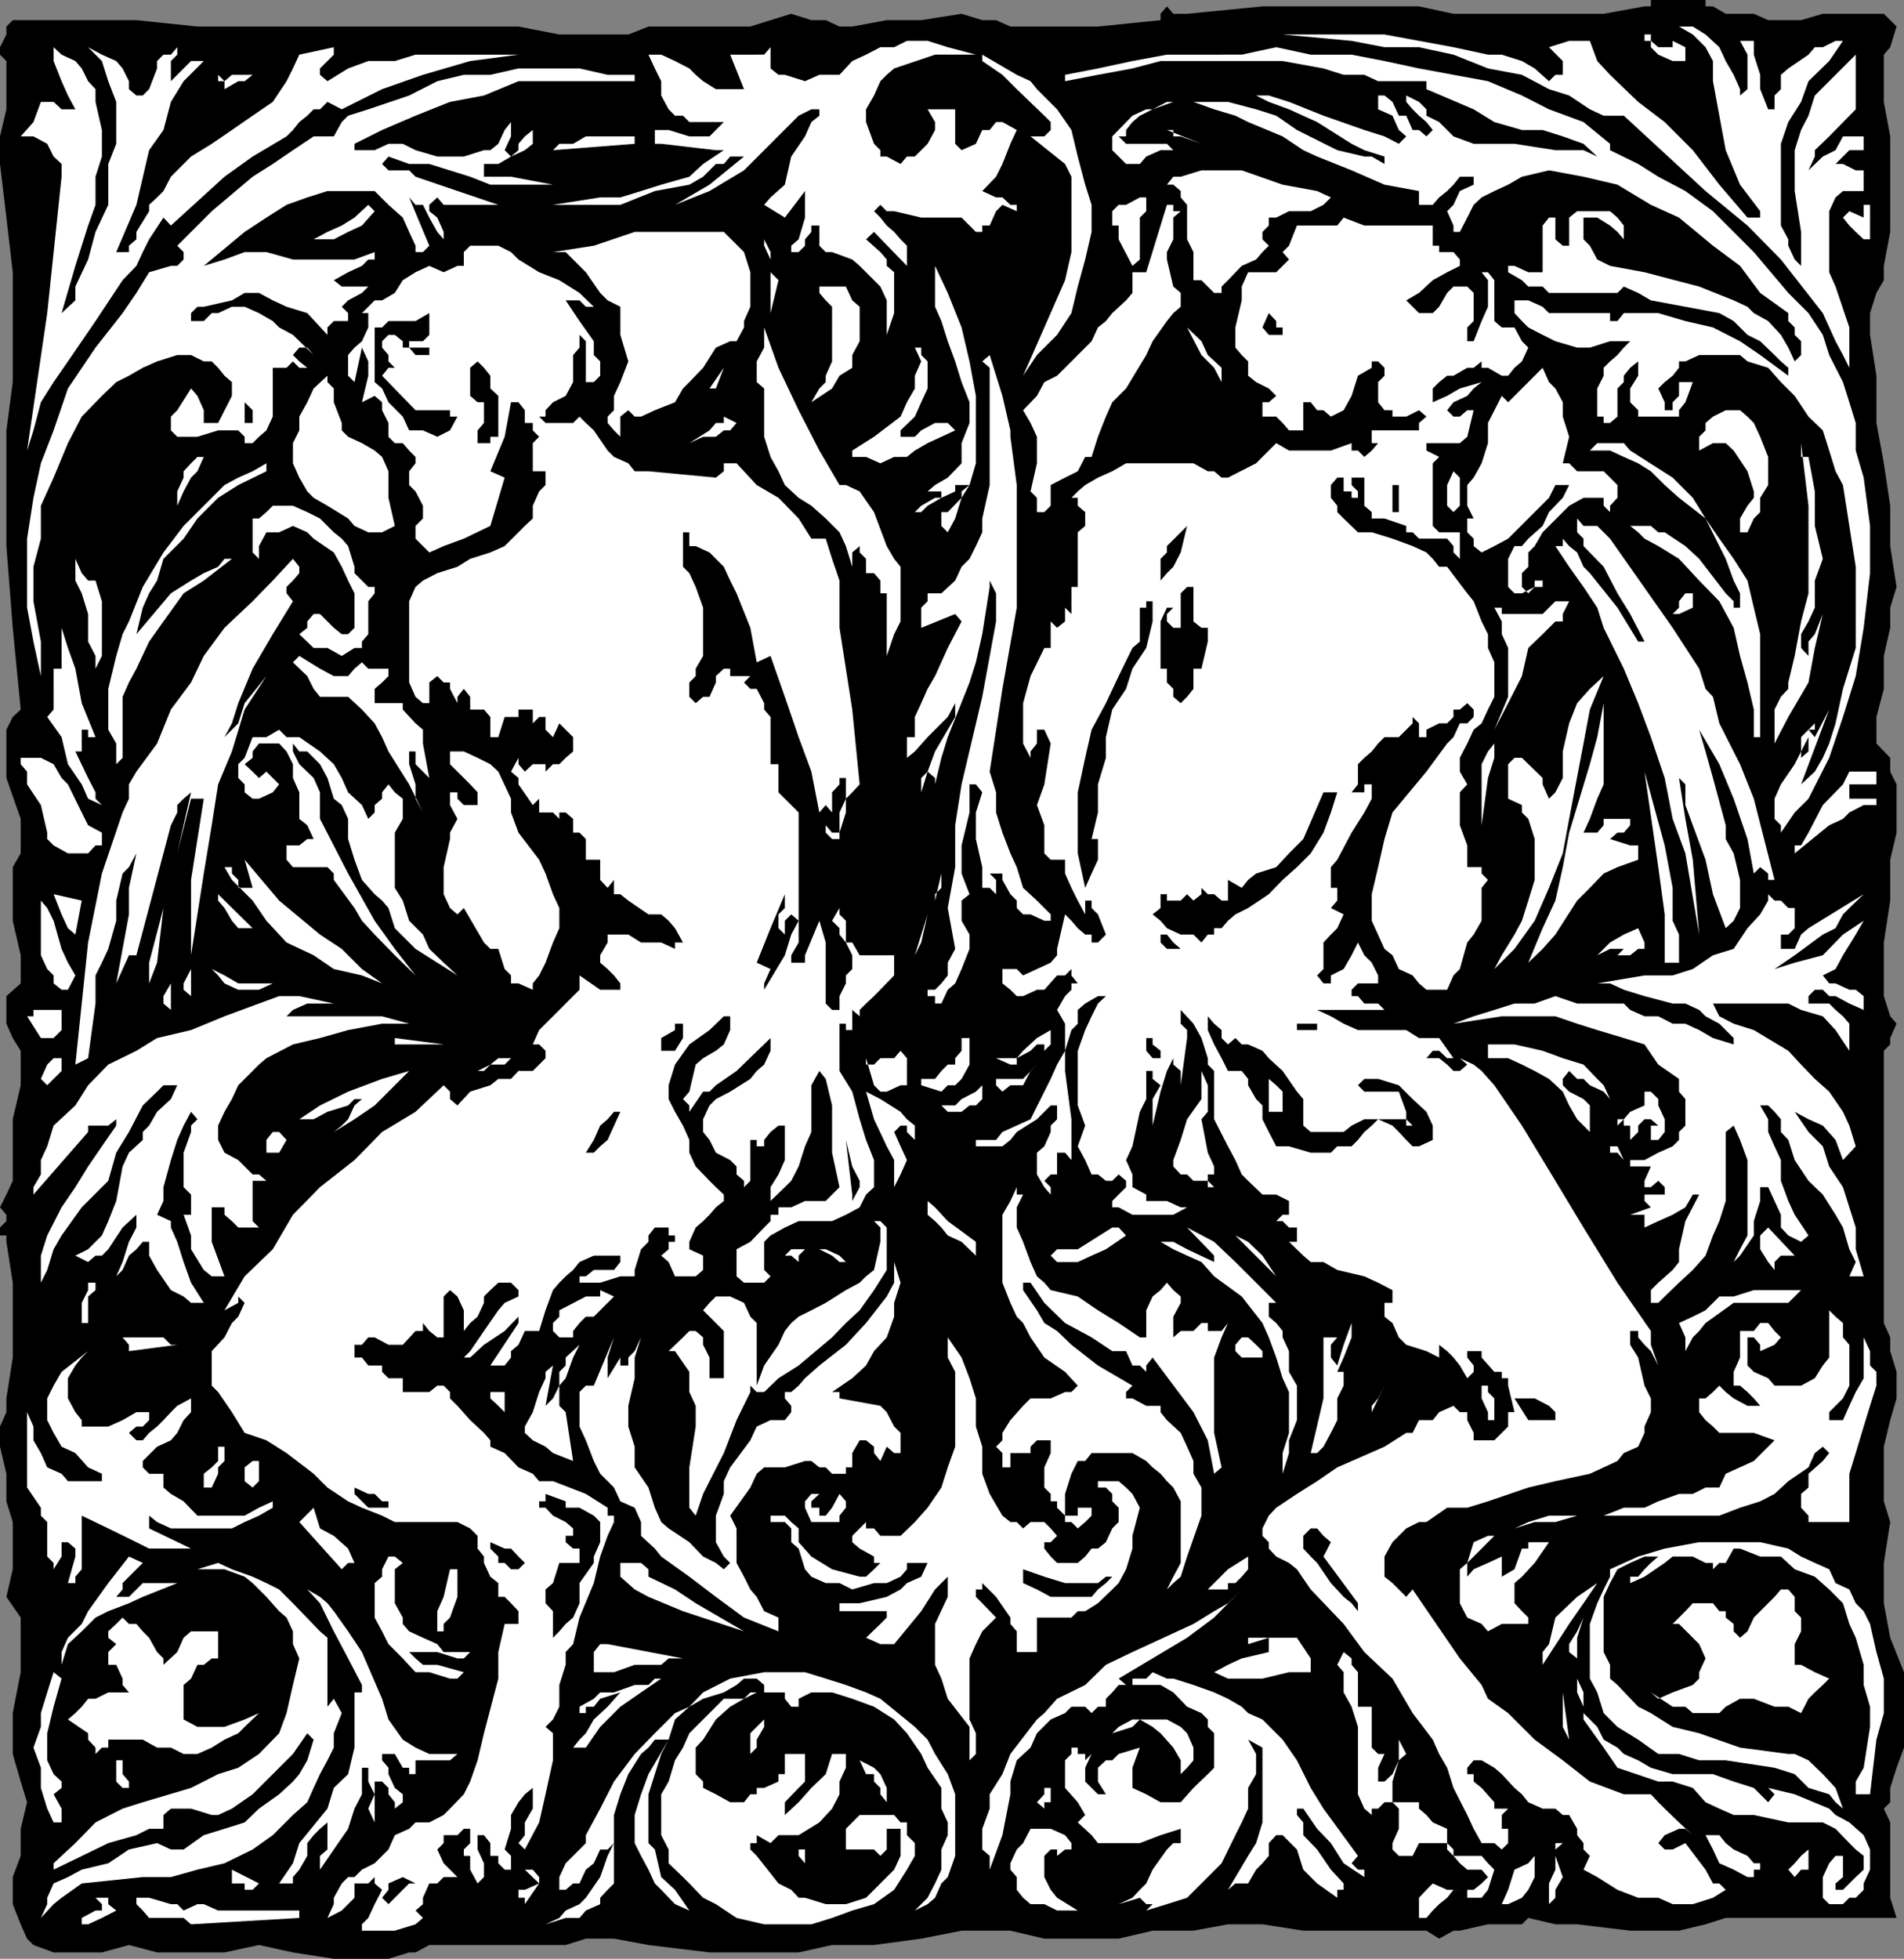
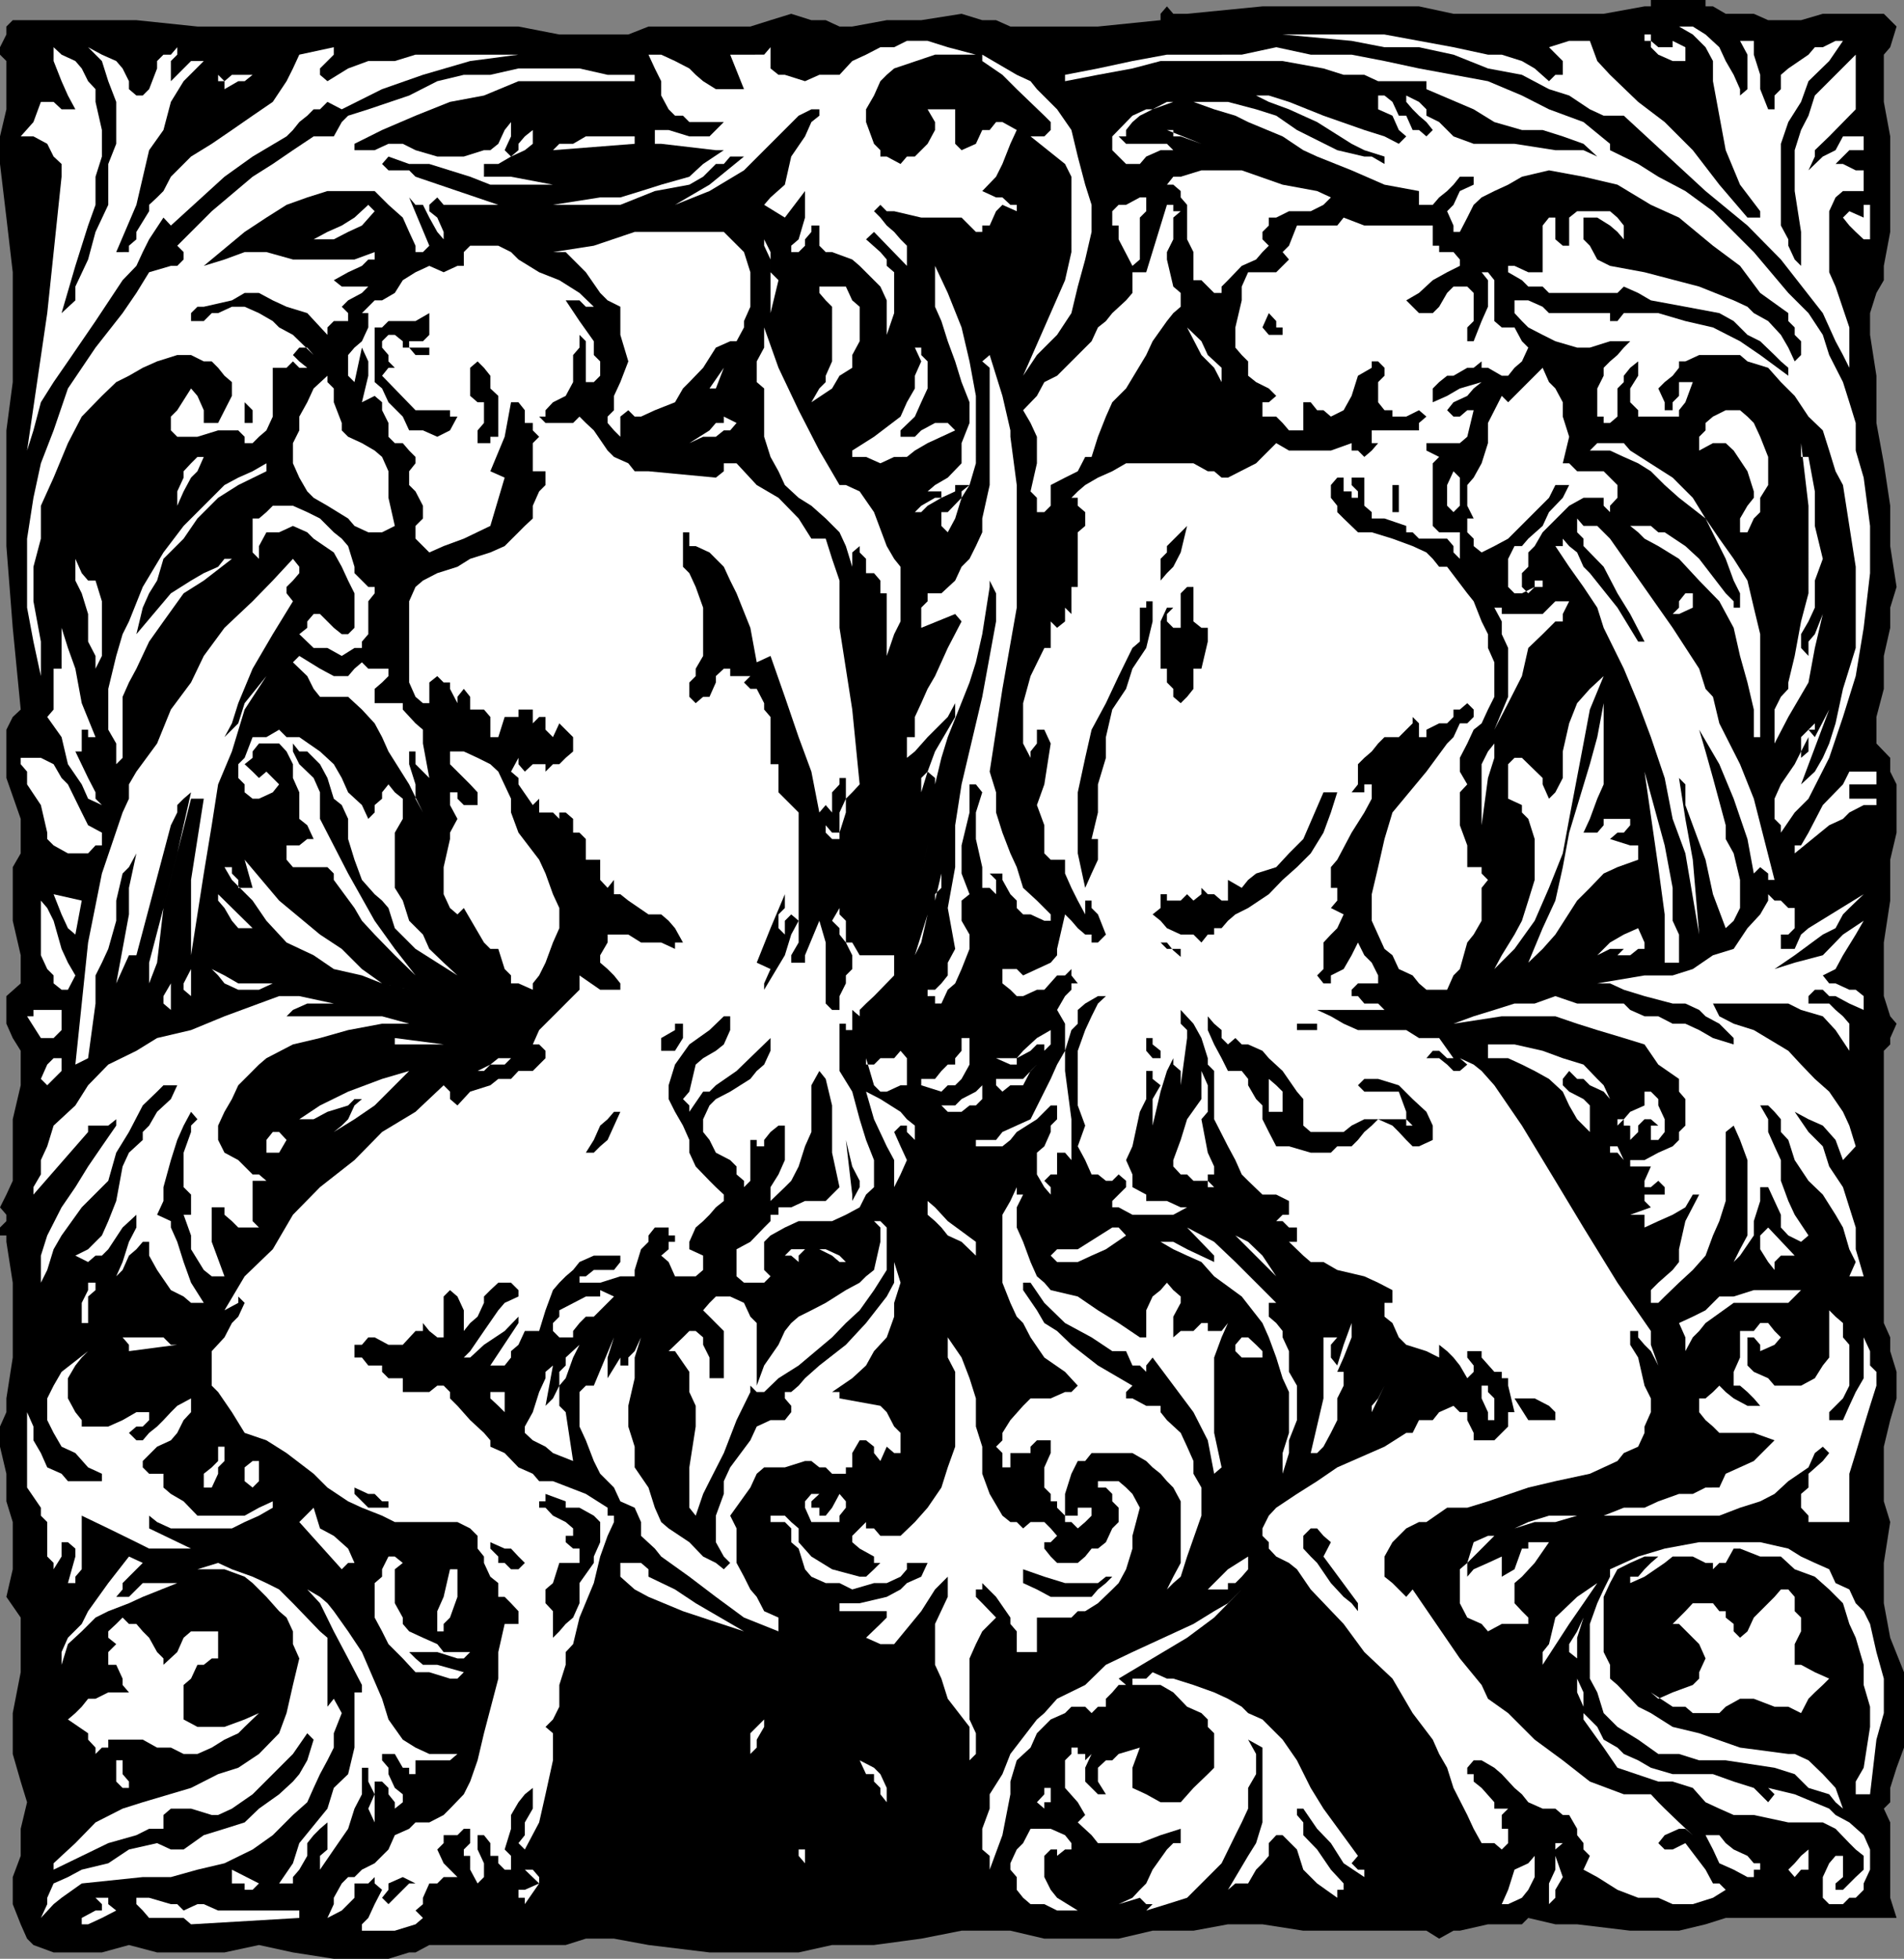
<svg xmlns="http://www.w3.org/2000/svg" width="358.801" height="369.098">
  <rect width="100%" height="100%" fill="#808080" stroke="none" />
  <path d="m330.5 2.598 2.703 1.203h6.2l4.097-1.203H355L357.402 5l-1.199 3.898L355 10.301v8.898l1.203 6.5v18L355 50.098V52.8l-1.398 2.398-1.2 3.801v4.098l1.2 7.703v8.898L355 87.301l1.203 8v7.597l1.2 7.7-1.2 3.902v3.8L355 123.599v6.203l-1.398 5.297v5l2.601 2.703v2.597l1.2 2.403v9.097l-1.2 5.102v7.7L355 177.597v10.101l1.203 3.801 1.2 1.398-1.2 2.7v1.203L355 198v51.3l1.203 2.7v2.598l1.2 3.902v5l-1.2 4.098-1.203 5v10.3l1.203 3.903L355 294.5v7.598l1.203 6.5 2.598 6.5V329.3l-1.399 3.797-1.199 3.8v2.7L355 340.8l1.203 2.597v14.2l1.2 3.8h-32.2l-3.8 1.2-5 1.203h-9.2l-10-1.203h-4.101l-5.102-1.2-1.2 1.2h-6.398l-5.3 1.203h-1.2l-2.699 1.5-2.402-1.5h-23.2l-7.699-1.203h-6.5l-6.5 1.203h-7.699l-6.402 1.5h-14l-6.399-1.5h-9.199l-7.601 1.5-8.899 1.199h-7.902l-6.301 1.398h-16.797l-11.5-1.398-6.5-1.2h-5.3l-3.801 1.2h-25.7l-2.601 1.398h-1.2l-3.898 1.2h-10.3l-7.7-1.2-6.402-1.398-6.5 1.398H29.6l-5.3-1.398-5.098 1.398h-9.101L6.3 366.5l-1.2-1.2-1.199-2.702-1.5-3.797v-5.102l1.5-4v-5.101l1.2-5-1.2-3.899-1.5-5.199v-7.7l1.5-7.702V304.8l-2.699-3.903 1.2-5.199V286.8l-1.2-3.903V277.7L0 272.598V268.8l1.203-2.703V263.5l1.2-7.7v-14.1l-1.2-7.7v-1.2H0v-1.5l1.203-1.202v-1.2L0 227.5l1.203-2.402 1.2-2.598v-11.602l1.5-6.398V198l-1.5-2.402-1.2-2.7V187.7l2.7-2.398V180l-1.5-6.5v-10.102l1.5-2.597v-6.5l-2.7-7.703V137.5l1.2-2.402 1.5-1.399-1.5-15.398-1.2-15.403v-21.8L2.403 72V51.3L1.202 41 0 30.898V25.7l1.203-5.101V11.5L0 10.3V8.899L1.203 6.5V5l1.2-1.2h23.3l11.5 1.2h60.5l7.7 1.5h13l3.8-1.5h19.2l3.8-1.2 3.899-1.202 3.8 1.203h2.7L158.203 5h2.399l6.5-1.2h6.5l7.601-1.202 3.899 1.203h2.601l2.7 1.199h16.5l11.8-1.2V2.599l1.2-1.399 1.199 1.399h2.601l14.2-1.399h29.5l6.5 1.399h28.3l7.7-1.399h1.199V0h10.3v1.2h1.399l2.402 1.398h5.297" />
  <path fill="#fff" d="m325.203 11.5 1.5 2.598 1.2 2.703V18l1.398-1.2v-6.5l-1.399-2.6h2.598v2.6l1.203 3.798V16.8l1.5 3.797h1.2V18l1.199-1.2v-2.702l1.398-1.2 3.8-2.597 1.2-1.403h1.5l2.402-1.199h1.399l-2.598 3.801-3.902 3.8-1.399 3.9L337 23l-1.398 4.098V42.5L337 45.098V46.3l1.203 2.597 1.2 1.2v-6.399l-1.2-7.699v-7.7l1.2-3.8 1.398-2.7L342 18l2.703-2.7 5-5v10.298l-5 5.101L342 28.301V29.5l-1.2 2.598 2.7-2.598 2.402-1.2 1.399-2.6h3.902v2.6H348.5l-2.598 2.598h1.399l2.402 1.2h1.5V36h-3.902l-1.399 1.2-1.199 2.6v11.5l1.2 2.7 2.597 7.7v7.6l-1.2-2.402-1.398-2.597L343.5 59l-7.898-10.102L329.3 42.5l-7.899-6.5L306 21.8h-3.797l-2.601-1.202L295.703 18l-3.8-1.2-5.102-2.702-6.399-1.2-6.5-2.597-6.5-1.403h-6.5L254.703 7.7l-13-1.199h19.2l13 2.398 6.5 1.403H283l3.8 1.199 2.403 1.398 2.7 2.403 1.199-1.203h1.398V11.5l-2.598-2.602 3.801-1.199h3.899L301 11.5l2.402 2.598 5.301 5.101 5 3.801L319 28.3l5 6.5 5.3 6.2h2.403v-1.2l-3.8-5-2.7-6.5L324 21.8l-1.2-6.5v-3.8l-1.398-2.602L319 6.5 316.402 5H319l2.402 1.5L324 8.898l1.203 2.602" />
  <path fill="#fff" d="M312.5 8.898h2.703V7.7l2.399 1.2v2.6h-2.399l-2.703-1.2-1.398-1.402V7.7h-1.2V6.5h1.2v1.2l1.398 1.198M183.902 10.3h-7.699l-7.703 2.598-1.398 1.2-1.2 1.203L164.703 18l-1.5 2.598V23l1.5 4.098 1.2 1.203V29.5h1.199l2.601 1.398 1.2-1.398h1.5l1.199-1.2 1.199-1.202 1.402-2.598V23l-1.402-2.402H180v6.5l1.203 1.203 2.7-1.203 1.199-2.598h1.398l1.203-1.5h1.2l2.699 1.5-1.2 2.598-1.5 3.8-1.199 2.403L185.102 36l2.601 1.2h1.2l1.5 1.398h1.199V39.8l-2.7-1.203-1.199 1.203-1.203 2.7h-1.398v1.2h-1.2l-2.699-2.7h-7.601l-5.102-1.2h-1.398l-1.2-1.202-1.199 1.203 1.2 1.199 1.199 1.5 1.398 1.2 1.203 1.398 1.2 1.203v3.797l-6.2-6.399-1.5 1.399 2.7 2.402 1.199 1.398v1.2L168.5 51.3V59l-1.398 4.098v-6.5l-1.2-2.598L162 50.098l-1.398-1.2L156.8 47.5h-1.2l-1.199-1.2v-3.8h-1.5v1.2l-1.199 1.398V46.3l-1.202 1.2h-1.398v-1.2l1.398-1.202L151.703 41v-5l-3.8 5L144 38.598l1.203-1.399 2.7-2.398 1.199-5.301 2.601-3.8 1.2-2.7 1.5-1.2v-1.202h-1.5L150.5 21.8l-10.297 10.297-6.5 3.902-6.5 2.598 6.5-3.797 6.5-5.301h-2.601l-1.2 1.398h-1.5L132.5 33.3l-2.598 1.5-6.5 1.199-6.5 2.598h-12.699l8.899-1.399h3.8L120.801 36l3.8-1.2 5.301-1.5 2.598-2.402 3.902-2.597h-1.5l-10.3-1.203h-1.2V24.5H126l3.902 1.2h3.801l2.7-2.7h-6.5l-1.2-1.2h-1.5L126 20.599 124.602 18v-2.7l-1.2-2.402-1.199-2.597h2.399l2.601 1.199 2.7 1.398 1.199 1.2L132.5 15.3l2.402 1.5h5.301l-2.601-6.5H144l1.203-1.403v4l1.5 1.2h1.2l3.8 1.203 2.7-1.203h3.8l2.399-2.598 2.601-1.2 2.7-1.402h2.597l2.402-1.199h3.899l3.8 1.2 5.301 1.402m119.5 16.798V28.3l5.301 2.597L312.5 33.3l5.102 2.7 5.199 3.8 3.902 3.9 3.797 3.8 6.5 7.7 3.8 3.8 2.7 4.098 1.203 3.8L347.301 72l1.199 3.8 1.203 3.9v5.198l1.5 5.102 1.2 9.098V108l-1.2 10.3-1.5 9.098-2.402 7.7-2.598 7.703-3.902 7.699-2.598 2.598-2.601 3.8V155.5l-1.2-1.2v-3.8l1.2-2.7 2.601-3.8 1.2-2.402v-2.7l2.597-2.597v1.199h-1.2l1.2 1.398 2.703-5.199-5.3 14.102 2.597-2.403 1.5-2.597 1.203-2.703 1.2-3.797 1.398-6.5 2.402-7.703V106.8l-1.203-7.703-1.2-7.7-1.398-2.597-1.199-3.903-1.203-3.8-2.7-2.598-2.597-3.902L335.602 72l-2.399-2.7-3.902-1.202-1.399-1.2h-7.699l-2.601 1.2h-1.2V69.3l-1.199 1.5-1.5 1.199-1.203 1.2 1.203 2.6v1.5h1.5v-1.5l1.2-1.202V72H319l-1.398 3.8-1.2 1.5v1.2h-7.699v-1.2l-1.5-1.5v-2.6l1.5-2.4v-2.702l-1.5 1.203L306 70.8V72l-1.2 1.2v5.3l-1.398 1.2h-1.199v-1.2H301v-5.3l1.203-2.4v-1.5l1.2-1.202 1.398-1.2L306 65.5l1.203-1.2h-3.8l-3.801 1.2h-2.399l-4.101-1.2-2.399-1.202L288 61.699l-1.2-1.199-1.398-1.5v-2.402H288l2.703 1.203 1.2 1.199h11.5v1.5h1.398L306 59h6.5l5.102 1.5 5.199 1.2 5.101 2.6 3.801 2.598L337 70.801v-1.5l-1.398-1.203-1.2-1.2-2.699-2.597-2.402-1.203-2.598-2.598L324 59l-6.398-1.2-6.5-1.202-2.399-1.399L306 54l-1.2 1.2h-12.898l-1.199-1.2H288l-1.2-1.2-2.597-1.5v-1.202h1.2L288 51.3h2.703v-8.8l1.2-1.5h1.199v4.098L294.5 46.3h1.203V41l1.5-1.2h6.2L304.8 41l1.2 1.5v2.598l-1.2-1.399-1.398-1.199L301 41h-2.598v4.098l1.2 1.203L301 48.898l2.402 1.2 6.5 1.203L320.203 54l6.5 2.598 2.598 1.203L330.5 59l2.703 1.5 2.399 2.598L337 65.5l1.203 2.598 1.2-1.2v-2.597l-1.2-1.203v-1.399L337 60.5V59l-5.297-3.8-3.8-5.102L322.8 46.3l-6.398-5.3-5.3-2.402L304.8 34.8l-6.399-1.5-6.5-1.203L286.8 33.3l-2.598 1.5-2.6 1.2-2.399 1.2-1.5 1.398L276.5 41l-1.398 2.7h-1.2v-1.2l-1.199-2.7 1.2-1.202L275.101 36l2.601-1.2v-1.5h-2.601l-1.2 1.5-1.199 1.2-1.5 1.2L270 38.597h-2.598V36l-6.5-1.2-6.199-2.702-6.5-2.598-2.601-1.2-3.899-2.6-6.5-2.7-2.402-1.2-4-1.202-3.899-1.399h-3.8l-3.899 1.399-2.402 1.203L213.402 23l-1.199 1.5v1.2h-1.402l1.402 1.398h7.7l1.199 1.203h-2.399L216 29.5l-1.2 1.398h-2.597l-1.402-1.398-1.2-1.2v-2.6l3.801-3.9L216 20.599h1.203l2.7-1.399h11.5l5.3 1.399L240.5 21.8l3.902 2.699L252 28.3l5.102 1.2h1.398l2.402 1.398V29.5l-3.8-1.2-2.399-1.202-6.5-4.098-5.3-2.402-3.801-1.399L236.703 18h2.399l3.8 1.2 6.5 2.6 7.7 2.7 3.8 1.2 2.7 1.398L265 25.699l-1.398-1.199-1.2-2.7-2.699-1.202V18h1.2l1.5 1.2 1.199 2.6H265l1.203 2.7h1.2l1.398 1.2L270 24.5l-1.2-1.5-1.398-1.2-1.199-1.202L265 19.199V18l2.402 1.2 1.399 1.398V21.8l2.402 1.2 2.7 2.7 3.8 1.398h7.7l7.699 1.203h5.3L301 29.5l-2.598-2.402-3.902-1.399-3.797-1.199h-3.902l-5.2-1.5-3.898-2.402-8.902-3.797v-1.5h-9.098l-2.601-1.203h-3.899l-3.8-1.2-7.7-1.398h-23l-5.3 1.398-6.5 1.2-6.2 1.203v-1.203l6.2-1.2 6.5-1.398 6.5-1.2H234l6.5-1.402 6.5 1.403h7.703l6.2 1.199 6.5 1.398 6.5 1.2 6.5 1.203L286.8 18l5.101 2.598 6.5 2.402 5 4.098M19.203 24.5v5L18 33.3v5.298L16.602 42.5l-2.399 7.598L11.602 59l2.601-2.402V54l2.399-5.102L18 43.7l2.402-5.101v-7.7l1.5-3.8V19.2l-1.5-3.898-1.199-3.801-2.601-2.602 2.601 1.403 2.7 1.199 1.199 1.398 1.199 2.403v1.5L25.703 18h1.2l1.199-1.2 1.5-3.902V11.5l1.199-1.2h1.402l1.2-1.402v1.403l-1.2 1.199v3.8l2.399-2.402L36 11.5h2.402l-3.8 3.8-2.399 3.9-1.402 5.3-2.7 3.8-2.398 10.298-3.8 8.902H24.3v-1.2l1.402-1.202v-1.399l2.399-3.898v-1.203l1.5-1.399L30.8 36l1.402-2.7L36 29.5l3.902-2.402 3.801-2.598 3.899-2.7 3.8-2.6L54 15.3l1.203-2.402 1.2-2.597 6.5-1.403v1.403l-1.2 1.199-1.402 1.398v1.2l1.402 1.203 3.899-2.403 3.8-1.398h5l3.899-1.2h19.402l-9.101 1.2-8.899 2.598L72 16.8l-7.598 3.797-2.699-1.399-1.402 1.399h-1.2L57.903 21.8 56.402 23l-1.199 1.5L54 25.7l-6.398 3.8-5.301 3.8-10.098 9.2-1.402-1.5-2.7 4.098-1.199 2.402-1.199 2.598-2.601 2.703L18 60.5l-5.2 7.598L10.103 72l-2.399 3.8-1.402 5.298-1.2 3.8L8.903 59l2.7-25.7v-2.402l-1.5-1.398-1.2-2.402-2.601-1.399h-2.4L6.301 23l1.402-3.8h2.399l1.5 1.398h2.601L12.801 18l-1.2-2.7-1.5-3.8V8.898l1.5 1.403 2.602 1.199 1.2 1.398 1.199 2.403L18 16.8v2.398l1.203 5.301" />
  <path fill="#fff" d="m195.402 16.8 3.801 3.798 2.7 3.902 1.199 5 1.398 5.3 1.203 3.798v5.101l-1.203 5.2L203.102 54l-1.2 5-2.699 4.098-3.8 3.8-2.602 3.903 4-9.102 3.902-8.898 1.2-5.301V33.3l-1.2-2.402-6.5-5.199h2.598L198 24.5V23l-1.2-1.2-5.198-5-2.7-2.702-3.8-2.598v-1.2l6.5 3.798 2.601 1.203 1.2 1.5m-75.801-2.703V15.3H97.703l-6.5 2.7-6.402 1.2-6.5 2.6L72 24.5l-5.2 2.598V28.3h3.802l2.601-1.203h2.7L78.3 28.3l4.101 1.199h5l3.801-1.2h1.2l1.5-1.202 1.199-2.598L96.3 23v2.7l-1.2 2.6 1.2 1.2 1.402-1.2v-1.202l1.2-1.399 1.5-1.199v2.598l-1.5 1.203L96.3 29.5l-2.399 1.398h-2.699v2.403H96.3l7.902 1.5h-11.8l-3.801-1.5-7.7-2.403h-3.8L73.203 29.5 72 30.898l1.203 1.2h3.899L78.3 33.3l15.601 5.297h-10.3l-1.2-1.399-1.5 1.399V39.8l1.5 1.199 1.2 2.7v1.398l-1.2-1.399-1.5-2.699-1.199-2.402H78.3l-1.2-1.399 3.801 9.102-1.199 1.199H78.3v-1.2l-1.2-2.6-1.199-2.7-2.699-2.402-2.6-2.597h-8.899l-3.8 1.2L54 38.597 50.203 41l-4.101 2.7-7.7 6.398 3.899-1.2 3.8-1.398h4.102l5 1.398h11.598l3.8-1.398v1.398h-1.199l-1.199 1.2-2.601 1.203-2.7 1.5 1.5 1.199h5l-1.199 1.2-2.601 1.398-1.2 1.203 1.2 1.199v1.5h-2.7l-1.199 1.2v1.398L57.903 59 54 57.8l-2.598-1.202-2.601-1.399h-2.7l-2.398 1.399-5.3 1.203h-1.2L36 59v1.5h2.402l1.5-1.5h1.2l2.601-1.2h2.399L48.8 59l2.601 1.5 1.2 1.2 2.601 1.398 3.899 3.8-1.2-1.398h-1.5l-1.199 1.398 1.2 1.2 1.5 1.203h-1.5l-1.2-1.203L54 69.3h-2.598v9.2l-1.199 2.598-1.402 1.203-1.2 1.199h-1.5v-1.2l-1.199-1.202h-3.8L37.203 82.3h-3.8l-1.2-1.203V78.5l1.2-1.2L36 73.2l1.203 1.398 1.2 2.703v2.398h2.699l2.601-5.101V72l-1.402-1.2-1.2-1.5-1.199-1.202h-1.5L36 66.898h-2.598l-3.8 1.2-2.7 1.203-2.601 1.5L21.902 72l-2.699 2.598-3.8 3.902-2.602 5-2.7 6.5-2.398 5.3v6.2l-1.402 5.3v6.5l1.402 7.598v6.5l1.2 5.102-1.2-5.102-1.402-6.5-1.2-6.398v-13l1.2-7.7 1.402-6.5 2.399-6.202 2.699-7.899L18 65.5l5.102-6.5 2.601-3.8 2.399-3.9 4.101-1.202h1.2l1.199-1.2V47.5l-1.2-1.2 6.5-6.5 7.7-6.5 3.8-2.402 3.801-2.597 3.899-2.602h3.8l1.5-2.699 1.2-1.2 3.8-1.202 7.7-2.598 5.3-2.7 5-1.202h5l5.301-1.2h11.5l5.297 1.2h5.102m-72 0-1.5 1.203h-1.2l-2.601 1.5v-1.5h-1.2v-1.203l1.2 1.203 1.402-1.203h3.899m178.8 13-3.902-1.399h-1.398V24.5h-1.2l6.5 2.598" />
  <path fill="#fff" d="M119.602 27.098 104.203 28.3l1.2-1.203H108l2.402-1.399h9.2v1.399M250.8 37.2l-1.398 1.398L247 39.8h-4.098L240.5 41h-1.398v1.5l-1.2 1.2v1.398l1.2 1.203-1.2 1.199-1.199 1.398-2.703 1.2-2.598 2.703L230.203 54v1.2h-1.402l-2.399-2.4h-1.5v-5.3l-1.199-2.402v-6.5l-1.203-1.399V36l-1.398-1.2h-1.2l1.2-1.5h1.398l3.902-1.202H234l7.703 2.703 6.5 1.199 2.598 1.2m101.601 1.398v6.5h-1.199l-1.5-1.399L348.5 42.5l-1.2-1.5 1.2-1.2 2.703 1.2v-2.402h1.2" />
  <path fill="#fff" d="M216 37.2v2.6l-1.2 1.2v7.898l-1.398 1.2V51.3H216l3.902-12.703h1.2V39.8h1.398l-1.398 1.2v4.098l-1.2 2.402v1.398l1.2 5.102 1.398 1.2v2.6l-1.398 1.2-1.2 1.5-2.699 3.8L216 66.899l-3.797 6.301-2.601 2.602-1.2 2.699-1.5 3.8-1.199 3.798H204.5l-1.398 2.703L200.703 90 198 91.398v2.403h1.203H198v1.5l-1.2 1.199h-1.398v-2.7l-1.199-1.202 1.2-5.297v-5l-1.2-2.602-1.402-2.398 2.601-2.703L196.801 72l2.402-1.2 2.7-2.702 3.8-3.797 1.2-2.602 1.5-1.199 1.199-1.5 2.601-2.402 1.2-1.399v-5.101l-2.602-5V42.5h-1.2v-2.7l1.2-1.202h1.402l2.598-1.399H216M70.602 39.8l-2.399 2.7-2.601 1.2-2.7 1.398h-3.8l2.601-1.399 2.7-1.199L66.8 41l2.601-2.402 1.2 1.203M270 42.5v3.8h1.203v1.2h2.7l1.199 1.398v1.2l-2.399 1.203L270 52.8l-2.598 2.398-2.402 1.4L267.402 59H270l1.203-1.2 1.5-2.6 1.2-1.2h2.597l1.203 1.2v5.3l-1.203 1.2v2.6h1.203l1.5-3.8 1.2-2.7v-5l-1.2-1.5h1.2l1.199 1.5v7.7L283 61.7h2.402l1.399 2.6L288 65.5l-1.2 2.598-1.398 1.203-1.199 1.5H283l-2.598-1.5h-1.199v-1.203l-1.5 1.203H276.5l-2.598 1.5h-1.199l-1.5 1.199L270 73.2v2.6l2.703-1.202 2.399-1.399L279.203 72l-1.5 1.2-1.203 1.398-2.598 1.203-1.199 1.5 1.2 1.199h1.199l1.398-1.2h1.203l-1.203 5-1.398 1.2H268.8v1.398l2.402 1.2L270 87.3v11.797l1.203 1.203h3.899v5l-1.2-1.203v-1.2l-1.199-1.398h-5.3l-1.2-1.2H265v-1.202l-4.098-1.399H258.5V96.5l-1.398-1.2V90h-2.399v1.398l1.2 1.2V93.8h-1.2v-1.203h-1.5V90H252l-1.2 1.398v2.403l1.2 1.5V96.5l1.203 1.2 2.7 2.6h2.597l3.902 1.2 3.801 1.398 2.598 1.2L270 105.3l1.203 1.5h1.5l3.797 5 1.203 1.5 1.5 3.797 1.2 2.402v2.598l1.199 2.703v6.5l-1.2 2.398-1.199 2.602-1.5 1.199-1.203 2.598-1.398 2.703v2.597l1.398 2.403-1.398 1.5v6.199l1.398 3.8v4.098h2.703v1.2l1.2 1.203-1.2 1.5v6.199l-1.5 2.598-1.203 1.5-1.398 5-1.2 1.203-1.199 2.699h-3.902l-1.399-1.2-1.199-1.5-2.601-1.202-1.2-2.598-1.5-1.2-2.402-5.3v-5l1.203-5.102 1.2-5.3 1.5-5 6.398-7.7 3.902-5.3 1.2-1.2 1.199-2.597h1.398l1.203-1.203v-1.399L276.5 132.5l-1.398 1.2h-1.2v1.398l-1.199 1.203h-1.5l-2.402 1.199v1.398h-1.399v-2.597l-1.199-1.203v1.203L265 137.5l-1.398 1.398h-2.7l-1.199 1.2-1.203 1.5-1.398 1.203-1.2 1.199v3.8l-1.199 1.5h2.399v-1.5h1.398v2.7l-1.398 2.598-2.399 3.8L252 162l-1.2 1.398v3.903h1.2v2.398l-1.2 1.399 2.403 1.203-1.203 2.597-1.2 1.2-1.398 1.5v5l-1.199 1.203 1.2 1.5h1.398v-1.5l2.402-1.203 1.5-2.598 1.2-2.402 1.199 2.402 1.398 1.398 1.203 2.403v1.5h-3.8l-1.2 1.199v1.2h1.2l1.199 1.398h2.601l1.2 1.203h-12.7l2.598 1.199 2.402 1.398 2.7 1.2H265l2.402 1.5h3.801l2.7 3.8h-1.2l-1.5-1.398H270l-1.2 1.398h2.403l1.5 1.2 1.2 1.203h1.199l1.398-1.203-1.398-1.2 2.601 1.2 1.5 1.203 2.399 2.699 2.601 3.8 2.598 3.798 6.3 10.402 5.301 8.8 6.399 10.4 6.3 9.1v2.598l1.399 3.903-1.398-2.703-1.2-1.2-1.199-1.398v-1.2h-1.5v2.598l1.5 2.403 1.2 5.297 1.199 2.402v2.598l-1.2 2.703V270l-1.199 2.598L306 273.8l-1.2 1.5-2.597 1.199-2.601 1.2-6.5 1.398L288 280.3l-7.598 2.597-3.902 1.2h-3.797l-3.902 2.703h-1.399L265 288l-2.598 2.598-1.5 2.703v3.797l1.5 1.203 2.598 2.597 1.203-1.398 8.899 13 4.101 5 1.2 2.598 3.8 2.703 5 5 5.297 3.898 5.102 4 6.398 2.399h5.102l1.398 1.5 1.203 1.203 2.7 2.597 2.597 2.403-1.398-1.203h-1.2l-2.699 1.203-1.203 1.5 1.203 1.199h1.5l2.399-1.2 3.8 5 1.399 2.598H324l1.203 1.2-2.402 1.5L319 358.8h-3.797l-2.703-1.203h-3.797l-3.902-1.5-3.801-2.399-2.598-1.398 1.2-2.602-1.2-1.199h-1.199 1.2v-1.2l-1.2-1.5v-1.202l-1.5-2.598H294.5l-1.398-1.2h-2.399l-2.703-1.2-1.2-1.5-1.398-1.2-2.402-2.597-1.398-1.203-2.399-1.399h-1.5l-1.203 1.399v1.203h1.203v1.398l1.5 1.2 2.399 2.699v1.203h2.601L283 342v2.598h1.203v2.703L283 348.5l-1.398-1.2h-2.399l-1.5-2.702L276.5 342l-2.598-5.102-1.199-3.8-1.5-2.598-1.203-2.7-3.797-5-3.8-6.5-5.301-5-3.899-5.3-6.203-6.5-2.598-3.8-1.5-1.2-2.402-1.2-1.398-1.5v-1.202l-1.2-1.2V288l1.2-2.402 1.398-1.5 3.902-2.598 3.801-2.402L252 276.5l8.902-3.902L265 270h1.203l1.2-2.402H270l1.203-1.5 2.7-1.2 1.199 1.2h1.398v1.5l1.203 2.402v1.398h3.899L283 270l1.203-1.2v-2.702h1.2l-1.2-5v-1.399H283V258.5h-1.398l-2.399-2.7v-1.202H276.5v1.203l1.203 1.5v1.199l-1.203 1.2-1.398-2.4-1.2-1.5-1.199-1.202-1.5-1.2v2.403l1.5 1.5-1.5-1.5-2.402-1.203-3.801-1.2-1.398-1.398-1.2-2.7-1.5-1.202V245.5h1.5v-2.402l-2.699-1.399-2.601-1.199-5.102-1.2-2.598-1.5H247l-1.398-1.202-2.7-2.598h1.5v-2.7h-1.5l-1.199-1.202H240.5l1.203-1.2h1.2v-2.597l-2.403-1.203h-2.598l-2.699-2.598-1.203-1.2-1.2-2.702-1.398-2.598-2.601-5.102v-9.097l-1.2-1.203v1.203-2.403l-1.199-3.8-1.5-2.7-2.402-2.597v2.597l1.203 1.2v1.5L222.5 204.5v-2.7l-1.398-1.202v-1.2l-1.2 2.403-1.199 3.898-1.5 6.399v-5l1.5-2.598-1.5-1.2v-1.5H216v5.298l-1.2 2.402-1.398 6.5-1.199 2.598 1.2 2.703v2.398l2.597 1.399v1.203h3.902l2.598 1.199h1.203l-2.601 1.398h-7.7l-2.601-1.398h-1.2v-1.2l1.2-1.202 1.402-1.399V222.5l-1.402-1.2-1.2 1.2h-1.199l-1.5-1.2h-1.199l-1.203-2.702-1.398-2.598 1.398-3.902-1.398-3.797V198l1.398-3.902 1.203-2.598 1.2-2.402 1.5-1.399h-1.5l-2.403 1.399-1.398 1.203v2.597l-1.2 1.2-1.199 3.902v3.8l1.2 9.098v7.7l-1.2-1.399h-1.5v4.102H198l-1.2 1.199 1.2 1.2v1.398l1.203 1.203-1.203-1.203-1.2-1.399-1.398-2.398v-4.102l1.399-1.199 1.199-2.7v-1.202l1.203-1.2v-2.597H198l-2.598 2.597-3.8 2.403-1.2 1.5-1.5 1.199h-5v-1.2h3.801l1.2-1.5 5.3-2.402 2.598-5.199 1.199-2.398 1.203-2.703 1.5-2.598v-5.102l-1.5-2.597 1.5-2.602 1.2-1.199v-1.2h1.199l-1.2-1.5v-1.202l-1.199 1.203h-1.5l-2.402 2.699h-1.399l-2.601 1.2h-1.2l-1.199-1.2-1.5-1.2v-2.702h2.7l1.199 1.203 2.601-1.203 2.598-1.2 1.203-1.398v-1.2l1.5-6.5 1.2 1.2 1.199 1.398 1.398 1.2h1.203v1.5h1.2l1.5-1.5-1.5-3.797-1.2-1.203v-1.399H204.5v2.602l-1.398-2.602-1.2-2.398-1.199-2.703V162H198l-1.2-1.2v-5.3l-1.398-3.8 1.399-3.9 1.199-7.702-1.2-2.598h-1.398v2.598l-1.199 1.5v1.203l-1.402-2.703V132.5l1.402-5.102 2.598-5.3H198v-5l1.203 1.203 1.5-1.203V114.5l1.2 1.2v-5.102h1.199V100.3l1.398-1.203V96.5l-1.398-1.2v-1.5h-1.2l1.2-1.202 1.398-1.2L206.902 90l2.7-1.2 2.601-1.5h12.7l2.699 1.5h1.199l1.402 1.2h1.2l5.3-2.7 2.399-2.402L240.5 83.5l2.402 1.398h7.899l3.902-1.398v1.398h1.2l1.199 1.2 1.398-1.2 1.203-1.398H258.5v-2.402h8.902v-1.399l1.399-1.199-1.399-1.2L265 78.5h-2.598v-1.2h-1.5l-1.199-1.5V72l1.2-1.2v-1.5l-1.2-1.202H258.5V69.3l-2.598 1.5-1.199 3.797-1.5 2.703-2.402 1.199-1.399-1.2h-1.199L247 75.8h-1.398v5.298h-2.7l-1.199-1.399L240.5 78.5h-2.598v-2.7h1.2l1.398-1.202-1.398-1.399L236.703 72l-1.5-1.2v-2.702l-1.203-1.2-1.2-1.398v-3.8l1.2-5.102V54l1.203-2.7h5.297l2.402-2.402-1.199-1.398 1.2-1.2 1.5-3.8H252l1.203-1.5 3.899 1.5H270m-129.797 5 1.2 3.8v6.5l-1.2 2.7v1.2l-1.402 2.6h-1.2l-2.699 1.2-2.402 3.8-2.598 2.7-1.199 1.2-1.5 2.6-3.8 1.5-2.602 1.2h-1.2l-1.199-1.2-1.5 1.2v3.8l-1.199-1.202-1.203-1.399V78.5l1.203-1.2v-2.702l1.2-2.598 1.5-3.902-1.5-5V57.8l-2.403-1.203-1.398-1.399-2.7-3.898-1.199-1.203-1.203-1.2-1.398-1.398h-2.399l7.7-1.2 7.699-2.6h16.8l3.801 3.8m6.5 5.301-1.5 6.2V47.5L144 45.098V46.3l1.203 2.597V51.3l1.5 1.5" />
  <path fill="#fff" d="m109.203 55.2 2.7 2.6h-1.5l-1.2-1.202h-2.601l2.601 3.902 2.7 3.8v2.598l1.199 1.2V70.8l-1.2 1.199h-1.5v-7.7l-1.199-1.202V65.5L108 66.898V72l-1.398 2.598-2.399 1.203-1.402 1.5V78.5h-1.2l1.2 1.2H108l1.203-1.2 1.2 1.2 1.5 1.398 2.597 3.8 1.203 1.2 2.7 1.203 1.199 1.5h2.601l12.7 1.199 1.5-1.2v-1.5h2.398l3.8 4.098 4.102 2.403 3.797 3.898 2.402 3.801h2.7l1.199 3.8 1.402 4.098v8.903l2.399 15.398L162 147.801l-1.398 1.5-1.2 1.199v2.598l-1.199 3.8v2.403-1.203h-1.402l-1.2-1.2V155.5l1.2 1.398h1.402v-3.8l1.2-2.598v-3.902h-1.2v1.203l-1.402 1.5v3.797l-1.2-1.399-1.199 1.399-1.5-7.7-2.402-6.5-2.598-7.597-2.699-7.703-2.601 1.203-1.2-6.5-2.601-6.5-1.2-2.403-1.199-2.597-2.699-2.703-2.601-1.2h-1.2v-2.597h-1.199v6.5l1.2 1.199 1.199 2.598 1.398 3.902v9.098L131.102 126v1.398l-1.2 1.2v2.703l1.2 1.199 1.398-1.2h1.203l1.2-2.702v-1.2l1.5-1.398h1.199v1.398h3.8l-1.199 1.2 1.2 1.203h1.199L144 132.5v1.2l1.203 1.398V144h1.5v5.3l3.797 3.798v24.5L149.102 180v1.398h2.601V180l2.7-6.5 1.199 4.098v11.5l1.199 1.203h1.402v-2.602l1.2-2.398v-1.5l1.199-1.203V180l-1.2-2.402-1.199-1.5v-1.2l-1.402-1.398 1.402-2.402v1.203l1.2 1.199v4.098h1.199L162 180h6.5v3.8l-3.797 3.9-1.5 1.398L162 190.3v1.199l-1.398-1.2v5.298-1.5h-1.2v-1.2h-1.199v8.903l2.399 3.898 1.398 5.2 1.203 3.902 1.5 3.797v5.101l-1.5 1.399L162 227.5l-2.598 1.398-2.601 1.2H150.5l-2.598 1.203-2.699 1.5L144 234v5.3l1.203 1.2-1.203 1.2h-3.797l-1.402-1.2v-5.102l2.601-1.398 2.598-2.7 1.203-1.202v-1.2h1.5V227.5h2.399l2.601-1.2h3.899l1.199-1.202 1.402-1.399-1.402-6.5v-8.898l-1.2-5-1.199-1.5-1.5 2.699v8.8l-1.199 2.7-1.203 3.8-1.398 2.7-1.2 1.2-2.699 2.6v-2.6l1.5-2.4 1.2-2.702v-6.5h-1.2l-1.5 1.203-1.203 1.5v2.398V216h-1.398v-1.2h-1.2v7.7l-1.199 1.2v1.398-2.598l-1.402-1.2v-1.5l-1.2-1.202-2.699-1.399-1.199-2.398-1.203-1.5v-2.403l1.203-2.597 1.2-1.203 2.699-1.399 3.8-2.398 1.2-1.5 1.398-1.203 1.203-2.598v-2.402l-6.402 6.203-3.899 2.699-1.199 1.2H132.5l-2.598 3.8v-1.2l-1.199-1.202 1.2-1.399 1.199-5.101 1.398-1.2 2.402-1.398 1.5-1.2 1.2-2.702V191.5h-1.2l-2.699 2.598-3.8 2.703-2.7 3.797L126 204.5v2.598l1.203 2.402 1.5 2.598 1.2 2.703v2.398l1.199 2.602 2.601 2.699 1.2 1.2 1.5 1.398v1.203l-1.5 1.199-1.2 1.398-1.203 1.2-1.398 1.203-1.2 2.699v1.398l2.598 1.2v2.703l-1.398 1.199h-3.899L126 237.8l-1.398-1.202 1.398-1.2V234h1.203v-1.2H126v-1.5h-2.598l-1.199 1.5v1.2l-1.402 1.398-1.2 3.903v1.199h-2.699l-3.8 1.2h-3.899L108 243.097l1.203-1.399V240.5h1.2l1.5-1.2h3.8l1.2-1.5v-1.202h-5l-2.7 1.203-1.203 1.5-1.398 1.199-1.2 1.2-1.199 1.398-1.402 3.8-1.2 3.903h-2.699l-1.199 2.597-1.402 1.2v1.203l-1.2 1.5h-2.699l5.301-8v-1.203l-2.601 2.703-3.899 2.597-2.601 2.403h-1.2l-2.601 1.5 2.601-1.5 1.2-1.203 2.601-3.797 2.7-3.903 1.199-1.398 2.601-1.2v-1.202l-1.402-1.399h-2.399l-1.5 1.399-1.199 1.203v1.199L90 248.098l-1.398 1.203-1.2 1.5v-3.903l-1.199-2.597-1.402-1.203-1.2 1.203V252h-1.199l-1.5-1.2-1.199-1.5v1.5h-1.402l-2.399 2.598h-2.699L70.602 252h-1.2l-1.199 1.398h-1.402v2.403h1.402l1.2 1.5H72v1.199l1.203 1.2h2.7v2.6h5l1.5-1.202h1.199L84.8 262.3v1.199l1.402 1.398 2.399 2.7L91.203 270l1.2 1.398v1.2l2.699 1.203 2.601 2.699 2.7 1.2 1.199 1.398h2.601l6.2 2.402 4.097 2.598v1.5h1.203v1.203l-1.203 2.597-1.398 3.903-1.2 5-2.699 6.5-1.203 5-1.398 1.5v2.398l-1.2 3.801v4.098L104.203 324l-1.402 1.398 1.402 1.2v5.101l-1.402 6.399-1.2 5.3-2.699 5.102-1.199-1.2 1.2-1.5v-2.402l1.5-2.597v-3.903l-1.5 1.2-1.2 1.5L96.301 342v2.598l-1.2 3.902 1.2 1.2v2.6h-1.2l-1.199-1.202v-1.399h-1.5v-2.398l-1.199-1.5H90v2.699l1.203 2.598v2.601L90 354.9l-1.398-2.598V349.7h-1.2v-1.2l1.2-1.2v-2.702h-1.2l-1.199 1.203h-2.601v1.5l-1.2 1.199 1.2 2.598 2.601 2.601h-2.601l-1.2 1.2h-1.5l-1.199 2.699v1.203L78.301 360l1.402 1.398-1.402 1.2-3.899 1.203h-6.199v-1.203l1.2-1.2 1.199-2.597L72 356.098l-1.398-1.2V353.7l-1.2 1.2h-2.601v2.699l-1.2 1.203L64.403 360l-2.699 1.398 1.2-2.597v-1.203l1.5-2.7 1.199-1.199H66.8l1.402-1.398 2.399-1.203L72 349.699l1.203-1.199 1.2-2.7 2.699-1.202 1.199-1.2h2.601l2.7-1.398 1.199-1.2 2.601-2.702 1.2-2.399 1.398-4 1.203-5.101 2.7-10.297v-5L95.101 306h2.601v-2.402l-1.402-1.5-1.2-1.2h-1.199v-2.597l-1.5-1.203-1.199-2.598v-1.2L90 291.8v-2.402L88.602 288l-2.399-1.2h-11.8L72 285.599l-3.797-1.5-2.601-1.2-3.899-2.597-2.601-2.602L54 273.801l-3.797-2.403L46.102 270l-2.399-3.902-2.601-3.797-1.2-1.203v-6.5L42.301 252l1.402-2.7 1.2-1.202 1.199-2.598-1.2-1.2v1.2l-2.601 1.398 3.8-6.398 5.301-5.102 3.801-6.5 5.098-5.199 6.5-5.101L72 213.3l6.3-3.801 5.302-5 1.199 1.2v1.398l1.402 1.203 2.399-2.602 3.8-1.199 1.5-1.2h2.399l1.402-1.5h2.7l1.199-1.202 1.199-1.2V198l-1.2-1.2h-1.199l1.2-2.702 1.199-1.2 2.601-2.597 1.2-1.203 1.398-1.399 1.203-1.199v-2.7l3.899 2.7h3.8v-1.2l-1.199-1.5-1.203-1.202-1.398-1.2V180l1.398-2.402v-1.5h3.902l2.399 1.5h3.8l2.602 1.203v-1.203h1.5l-1.5-2.7L126 173.5l-1.398-1.2h-2.399l-3.8-2.6-1.5-1.2h-1.2v-2.7l-1.203 1.5-1.398-1.5V162h-2.7v-3.902l-1.199-1.2H108v-2.597l-1.398-1.203h-1.2v2.402-1.2l-1.199-1.202h-2.601V150.5l-1.2 1.2-2.699-3.9v-1.202l-1.402-1.2 1.402-2.597V144l1.2 1.398 1.5-1.398h2.398v1.398l1.402-1.398h1.2l1.199-1.2 1.398-1.202v-2.7l-2.598-2.597-1.199 2.597-1.402-1.398v-2.402h-1.2l-1.199 1.203v-2.602h-2.699v1.399h-2.601l-1.2 3.8h-1.5v-3.8l-1.199-1.399h-2.601v-2.398l-1.2-1.5-1.199 1.5v1.199l-1.402-2.7v-1.202h-1.2l-1.199-1.2-1.5 1.2v3.902h-1.199l-1.402-1.2-1.2-2.702V113.3l1.2-2.703 1.402-1.2 2.7-1.398 3.8-1.2 2.399-1.5 3.8-1.202 2.7-1.2 2.601-2.597 1.2-1.203 1.5-1.399V95.3l1.199-2.703 1.199-1.2V88.8h-2.399v-5.3l1.2-1.2-1.2-1.202v-1.399h-1.5v-2.398l-1.199-1.5h-1.402l-1.2 6.5-2.699 6.5 2.7 1.199-2.7 9.098-5 2.402-3.8 1.398-2.7 1.2-1.199-1.2-1.402-1.398v-2.402l1.402-1.399v-2.398l-1.402-2.703-1.2-1.2v-2.597l1.2-1.5v-1.203l-1.2-1.2-1.199-1.398h-1.5l-1.199-1.2v-2.6L72 77.3v-1.5l-1.398-1.202-2.399 1.203 1.2-5v-2.703l-1.2-2.598-1.402 6.5-1.2-1.2v-3.902l1.2-1.398 1.402-1.2 1.2-2.6V59h-1.2l1.2-1.2 1.199-1.202H72l2.402-1.399 1.5-2.398 2.399-1.5 2.601-1.203 2.7 1.203 2.601-1.203h1.2V47.5l1.199-1.2h5.3l2.399 1.2 1.402 1.398 3.899 2.403 3.8 1.5 3.801 2.398m69.399 45.101-1.2-1.202V96.5h1.2l2.601-2.7v-1.202l1.5-1.2H180v1.2l-2.598 1.203-2.601 1.5-1.2 1.199h-1.199l1.2-1.2 2.601-1.5h1.2v-1.202h-6.5 3.898l1.402-1.2L178.602 90l2.601-2.7v-3.8l1.5-3.8v-3.9l-1.5-3.8L180 68.098l-1.398-3.797-1.2-3.801-1.199-2.7v-7.702l2.399 5.101 2.601 6.5 1.5 6.399 1.2 6.5V87.3l-1.2 4.097-1.5 2.403L180 97.699l-1.398 2.602M162 57.8v6.5l-1.398 2.598v2.403l-2.399 1.5-1.402 2.398-3.899 2.602 1.5-2.602 1.2-1.199v-1.2l1.199-2.702V57.8l-1.2-1.203-1.199-1.399V54h5l1.2 2.598L162 57.8" />
  <path d="M241.703 63.098h-2.601l-1.2-1.399 1.2-2.699 1.398 1.5v1.2h1.203v1.398M80.902 59v4.098L79.703 64.3h-2.601v1.2h3.8v1.398h-2.601L77.1 65.5h-1.199v-1.2l-1.5-1.202h-1.199L72 64.3v1.2l1.203 1.398v1.2l1.2 1.203h-1.2L72 70.8l6.3 6.5h6.5v1.2h1.403l-1.402 2.598-2.399 1.203-2.699-1.203h-2.601l-1.2-2.598-2.699-2.7L72 73.2 70.602 72V61.7H72l1.203-1.2h5.098l2.601-1.5" />
  <path fill="#fff" d="m230.203 72-1.402-2.7-2.399-2.402-2.699-5.199 2.7 2.602 1.199 2.597 2.601 2.403V72m-72 19.398h1.2l2.597 1.2 2.703 3.902 2.399 6.398 1.398 2.403 1.203 1.5v10.297L168.5 119.5l-1.398 4.098V111.8h-1.2v-2.403L164.703 108h-1.5v-2.7L162 104.099v-1.2l-1.398 1.2v2.703l-1.2-3.903-1.199-2.597-2.601-2.602-2.7-2.398-2.402-1.5-2.598-2.403-1.199-2.597-1.5-2.703L144 82.3v-9.102L142.602 72v-3.902L144 65.5v-3.8l2.703 7.6 3.797 8 3.902 7.598 3.801 6.5M174.8 69.3v3.9l-1.198 2.6-1.2 2.7-2.699 2.598V82.3h2.7l1.199-1.203 2.601-1.399h2.399l1.398 1.4-5.2 2.402-2.398 1.398-1.5 1.2H168.5l-2.598 1.203-2.699-1.203h-2.601v-1.2l4.101-2.597 5-3.801 1.2-2.7 1.5-2.6v-2.4l1.199-2.702-1.2-2.598h1.2v1.398l1.199 1.2V69.3m15.601 11.798V82.3l1.2 9.097V114.5l-2.7 15.3-2.402 15.598 1.203 3.903v3.797l1.2 3.8 1.5 3.903 1.199 2.597 1.199 3.903 2.601 2.398 2.598 2.602v1.199h-1.2l-2.597-1.2h-1.402l-1.2-1.202v-1.399l-1.199-1.199-1.5-2.7v-1.202H186.5l1.203 1.203v2.699l-1.203-1.2h-1.398v-3.902l-1.2-5.3v-5l1.2-3.797-1.2-1.5h-1.199v5.297l-1.5 6.203v5.297l1.5 3.902-1.5 1.2v3.8l1.5 2.598v2.703l-1.5 3.797L180 185.3l-1.398 1.199-1.2 2.598h-1.199v-1.399h-1.402V186.5h1.402l1.2-1.2 1.199-1.5v-2.402l1.398-2.597-1.398-7.703 1.398-7.7V155.5l1.203-7.7 3.899-16.5 2.601-14.202V111.8l-1.203-2.403v1.2l-1.398 8.902-1.2 5.3-1.199 3.798-4.101 10.3-1.2 3.903-1.199 5v-1.203l-1.402-1.2-1.2 3.903v-2.703l1.2-1.2 1.402-3.8 2.399-4.098 1.398-2.402V132.5l-1.398 2.598-1.2 1.203-2.601 2.597-2.399 2.7-1.5 1.203V144v-5.102h1.5v-3.8l1.2-2.598 1.199-2.7 1.402-2.402 2.399-5.3 2.601-5-1.203-1.399-6.398 2.602V114.5l1.199-1.2v-1.5h2.601l2.598-2.402 1.203-2.597 1.5-1.5 1.2-2.403 1.199-2.597v-2.602l1.398-6.3V69.3l-1.398-1.203 1.398-1.2 2.402 7.7 1.5 6.5" />
  <path d="M93.902 82.3h-1.5v1.2H90v-2.402l1.203-1.399v-3.898H90l-1.398-1.203V69.3L90 68.098l1.203 1.203 1.2 1.5v2.398l1.5 1.399V82.3" />
  <path fill="#fff" d="M294.5 87.3h1.203l1.5 1.5h5l2.598 2.598v2.403l-1.399 1.5V96.5l-1.199-1.2v-1.5h-3.8l-2.7 1.5-3.8 3.798-1.2 1.203-1.5 2.597-1.203 1.2v2.703L286.8 108v2.598l1.2 1.203 1.203-1.203v-1.2h1.5v1.2h-1.5l-2.402 1.203h-1.399l-1.199-1.203V105.3l1.2-2.403h1.398L288 101.5l2.703-2.402 1.2-2.598 2.597-2.7 1.203-2.402h-2.601l-1.2 2.403L288 97.699l-2.598 2.602-1.199 1.199-2.601 1.398-2.399 1.2-1.5-1.2V101.5l-1.203-1.2v-2.6h1.203l-1.203-2.4v-3.902L277.703 90l1.5-2.7 1.2-3.8v-3.8L283 74.597l1.203 1.203 6.5-6.5 1.2 2.699 1.199 1.2 1.398 2.6v2.7l1.203 3.8-1.203 5M133.703 73.2l2.7-3.9-1.5 3.9zm-68.101 9.1 2.601 1.2 2.399 1.398 1.398 1.2 1.203 2.703v5l1.2 5.297L72 100.3h-2.598l-2.601-1.203-1.2-1.399-3.898-2.398-2.601-1.5-1.2-1.203-1.5-2.598-1.199-2.7v-3.8l1.2-2.402V78.5l1.5-2.7 1.199-2.6 2.601-2.4V72l1.2 1.2v2.6l1.5 3.9v1.398l1.199 1.203m266.101-.001 1.5 3.798v5.3l-1.5 2.403V96.5l-1.203 1.2-1.2 2.6h-1.398v-2.6l1.399-2.4 1.199-1.5v-1.202l-1.2-3.797-2.597-3.903-1.5-1.398h-2.402l-2.598 1.398v-2.597l1.2-1.203v-1.399L322.8 78.5l2.402-1.2h2.7l1.398 1.2 1.199 1.2 1.203 2.6" />
  <path d="M47.602 79.7h-1.5v-3.9l1.5 1.5v2.4" />
  <path fill="#fff" d="m138.8 79.7-1.198 1.398h-1.2l-1.5 1.203H132.5l-2.598 1.199 3.801-2.402 1.2-1.399h1.5V78.5l2.398 1.2M330.5 114.5l1.203 5v19.398H330.5V133.7l-1.2-5.101-1.398-5-1.199-5.297-2.703-5-3.797-3.903-3.8-4.097-3.903-2.403-2.598-1.398-1.199-1.2-1.5-1.202h3.899l1.398 1.203h1.203l3.899 2.597 2.601 2.403 5 6.5 1.5 1.5v1.199h1.2v-2.7l-1.2-2.402-1.5-4.097-3.8-7.602-5-3.898-2.7-2.403-2.601-2.597-2.399-1.5L306 86.098l-2.598-1.2h-3.8L301 83.5h5l1.203 1.398 8 5.102L319 93.8l2.402 3.9 2.598 3.8 2.703 3.8 2.598 4.098 1.199 5.102m10.3-28.402 1.2 6.5v6.5l1.5 6.203-1.5 4.097v5.102l-1.2 2.598-1.398 2.402v2.598l1.399 1.5v-2.7L342 119.5l1.5-3.8-1.5 6.398-1.2 6.5-3.8 6.5-2.598 5v-6.399l1.2-2.398 1.398-1.5v-1.203l1.203-5 1.2-6.5 1.398-5.297V95.3l-1.399-11.8v2.598h1.399m-302.399 0L37.203 88.8 36 90l-1.398 2.598-1.2 2.703v-2.703l1.2-2.598v-1.2L36 87.3l1.203-1.202h1.2M275.102 95.3l-1.2 1.2-1.199-1.2v-3.902l1.2-2.597L275.101 90v5.3M50.203 88.8l-5.3 2.598-3.801 2.403-3.899 3.898-2.601 3.801-3.801 3.8-1.2 4.098-1.5 2.403-1.199 2.699-1.199 5 6.5-7.7L36 109.399 38.402 108l2.7-1.2 1.199-1.5h1.402l-5.3 4.098-3.801 2.403-3.801 5.297-2.7 3.8L25.704 126l-1.402 2.598-1.2 2.703v11.5L21.903 144v-3.902l-1.5-2.598v-7.7l1.5-6.202 1.2-4.098 1.199-2.402 2.601-6.5 3.899-6.5 3.8-5 5.301-5.297 2.399-2.403 2.6-1.398 2.7-1.2 2.601-1.5v1.5" />
  <path d="M263.602 93.8v2.7h-1.2v-5.102l-1.5-1.398 1.5 1.398h1.2v2.403" />
  <path fill="#fff" d="m62.902 100.3 1.5 1.2 1.2 1.398 1.199 3.903V108l1.402 1.398 1.2 1.2h1.199v1.203l-1.2 1.5v6.199l-1.199 1.398v1.2h-1.402l-2.399 1.5-2.699-1.5h-2.601l-2.7-2.598 1.5-1.2v-1.202l1.2-1.399H60.3l1.402 1.399 1.2 1.203 1.5 1.199h1.199l1.199-1.2v-6.5l-1.2-2.402-1.199-2.597-1.5-2.703-3.8-2.598-1.2-1.2-2.699-1.202-2.601 1.203h-2.399l-1.402 2.597v2.403l-1.2-1.203v-6.399h1.2l1.402-1.199 1.2-1.2h3.8l2.7 1.2 2.398 1.2 2.601 2.6m240.501 1.2 11.801 16.8 5 7.7 1.2 3.8 1.398 1.5 1.199 5 3.902 7.7 2.598 6.5 3.902 15.3h-1.199v-1.202l-1.5-1.2-1.203 1.2-1.2-6.5-2.597-7.598L324 144l-3.797-6.5 1.2 4.098 1.398 5 2.402 8.902v2.598l1.5 2.703 1.2 5v5.297l-1.2 2.402-1.5 1.398-2.402-6.398-1.399-6.5-2.402-6.5-1.398-3.8v-3.9l-1.2-1.202 1.2 7.703L319 162l1.203 14.098-2.601-15.297-2.399-6.5-1.5-7.703-2.601-7.7-2.399-6.398L306 126l-3.797-7.7-1.203-3.8-2.598-3.902-2.699-3.797-2.601-3.903h1.398V101.5l1.203 1.398 1.5 1.2 1.2 2.703 1.199 1.199 5.199 6.5 3.902 6.398h1.2l-2.7-5.199-2.402-3.898-2.598-5-3.8-3.903V101.5l-1.2-1.2v-2.6l1.2 1.398H301l2.402 2.402" />
  <path d="m223.703 99.098-1.203 5-1.398 2.703-1.2 1.199-1.199 1.398v-4.097l1.2-1.203v-1.2l3.8-3.8" />
  <path fill="#fff" d="M16.602 109.398H18l1.203 3.903v10.297L18 126v-2.402l-1.398-2.7V115.7l-1.2-3.898-1.199-2.403V101.5v3.8l1.2 2.7 1.199 1.398m39.8-2.598v1.2l-1.199 1.398-1.203 1.2v1.203l1.203 1.5-3.8 6.199-3.801 6.5-2.7 6.5-1.199 3.8-1.402 2.598 2.601-2.597 1.2-3.801 4.101-5.102-4.101 6.301-2.399 7.899-2.601 6.203-1.2 7.699-1.5 9.098-1.199 7.703L36 180v9.098-1.399l-1.398-1.199v-1.2L36 182.599V165.8l2.402-15.301H36l-5.2 20.598-1.198 10.3-1.5 3.903v6.199-10.102l2.699-10.3 2.601-10.297L36 149.3l-1.398 1.199-1.2 1.2v1.398l-1.199 2.402-6.5 24.5h-1.402l-2.399 5.3 2.399-13v-5l1.402-6.5-1.402 2.598-1.2 1.2-1.199 5.101v3.801l-1.5 5.3-1.199 2.598L18 183.801v5.297l-1.398 10.3-2.399 1.2 2.399-23 2.601-13 3.899-11.5L24.3 150.5v-2.7l1.402-2.402 3.899-5.3 2.601-6.399L36 128.598l2.402-5 3.899-5.297 5.3-5 3.801-3.903 3.801-4.097 1.2 1.5m20.699 2.597h-1.2l-1.5 1.2v2.703-2.703l1.5-1.2h1.2" />
  <path d="m224.902 117.098 1.5 1.203h1.2v2.597l-1.2 5.102h-1.5v3.8l-1.199 1.5-1.203 1.2-1.398-1.2v-1.5l-1.2-1.202V126h-1.199v-8.902l1.2-2.598h1.199l-1.2 1.2v1.398l1.2 1.203h1.398v-6.5l1.203-1.203h1.2v6.5" />
  <path fill="#fff" d="M319 111.8v2.7l-2.598 1.2h-1.199l1.2-1.2v-1.2l1.199-1.5H319m-23.297 1.5-1.203 2.4v1.398h-1.398l-1.2 1.203-1.199 1.199-2.703 2.598-1.2 5.3-2.597 5.102-2.601 5 2.601-6.2v-9.202L283 119.5v-2.402l-1.398-2.598H283v1.2h7.703l2.399-2.4h2.601" />
  <path d="M216 122.098 213.402 126l-1.199 3.8-2.601 3.9-1.2 5.198v3.903l-1.5 5v5.297l-1.199 5h1.2V162l-1.2 2.598-1.203 2.703-1.398-6.5v-11.5l1.398-6.5 1.203-5.301 2.7-5 2.398-5.102 2.601-5.3 1.399-1.2V114.5H216v-1.2h1.203v3.798l-1.203 5" />
  <path fill="#fff" d="M18 138.898h-1.398V137.5h-1.2v4.098h-1.199l2.399 5L18 149.3v1.199l1.203 1.2-2.601-1.2-1.2-2.7-2.601-3.8-1.2-5.102-2.699-3.8 1.2-1.399V126h1.5v-14.2 6.5l1.199 3.798L14.203 126l1.2 6.5L18 138.898m47.602-11.5L66.8 126l1.402-1.2 1.2 1.2h3.8v1.398l-1.203 1.2-1.398 1.203v2.699h5.3v1.2l2.399 2.6 1.402 1.2v2.598l1.2 6.5-1.2-1.2L78.301 144v-2.402h-1.2V144l1.2 3.8v2.7l1.402 2.598-2.601-5.297-3.899-6.203-1.203-2.7-1.398-2.597-2.399-2.602-2.601-2.398H60.3l-1.2-1.5-1.199-2.403-2.699-2.597 1.2-1.203L60.3 126l2.601 1.398h2.7M285.402 178.8l-3.8 3.798L283 180l2.402-3.902 1.399-2.598 1.199-3.8 1.203-3.9v-7.702L288 154.3l-1.2-1.203v-1.399l-2.597-1.199V144l1.2-1.2h1.398l3.902 3.798v1.203l1.2 2.699 1.199-1.2 1.398-2.702v-5l1.203-5.297 1.5-3.801 2.399-2.7 2.601-2.402-2.601 6.301-1.2 6.399-2.699 14.203-1.203 6.5-2.598 6.5-2.699 6.199-3.8 5.3" />
  <path fill="#fff" d="M298.402 156.898H301l1.203-1.398v-1.2h5v1.2L306 156.898h-1.2l-1.398 1.2 3.801 1.203h1.5V162l-3.902 1.398-2.598 1.2-2.601 2.703-2.399 2.398-4.101 6.399-2.399 2.703-2.703 2.597 2.703-6.5 2.399-5.199 1.398-6.3 1.203-6.5L299.602 144l1.398-5.102 1.203-6.398v15.3L301 150.5l-1.398 3.8-1.2 2.598m-19.199-1.398V144l1.2-2.402 1.199-1.5v-1.2 3.903l-1.2 3.797-1.199 8.902" />
  <path d="M339.402 144v-2.402l1.399-2.7v2.7l-1.399 1.203V144" />
  <path fill="#fff" d="m69.402 154.3 1.2-1.202v-1.399L72 150.5v-1.2l1.203-1.5 1.2 1.5 1.5 1.2v3.8l-1.5 2.598v10.403l1.5 2.398 1.199 3.801 2.601 2.598 1.2 2.703 2.699 2.597 2.601 2.403-3.8-2.403-4.102-2.597-3.899-3.903-1.199-3.8L72 169.699l-1.398-1.199-2.399-2.7-1.402-3.8-1.2-3.902V154.3l-1.199-2.602-1.5-1.199-1.199-3.902L60.301 144l-2.399-2.402h-1.5l-1.199-1.5v1.5l1.2 2.402 2.699 2.598L60.3 149.3v5l5.3 10.297 5 8.902 3.801 5.3 3.899 5-3.899-3.8-3.8-3.902-2.399-2.598-1.402-2.402-3.899-5.297v-1.203l-1.199-1.2h-6.5L54 162v-2.7h2.402l1.5-1.202h1.2l-1.2-2.598-1.5-1.2v-5l-1.199-2.702V144L54 141.598l-1.398-1.5H48.8l-1.2 1.5v1.203L46.1 144l1.5 1.398 1.2 1.2 1.402-1.2 1.2 1.2 1.199 1.203-1.2 1.5L48.8 150.5h-1.2l-1.5-1.2v-1.5l-1.199-1.202V144l1.2-1.2 1.5-3.902h2.601l2.399-1.398L54 138.898h2.402l3.899 2.7L62.902 144l1.5 2.598 1.2 2.703 2.601 2.398 1.2 2.602M96.3 150.5v2.598l1.403 3.8 3.899 5.102 1.199 2.598 1.402 3.902 1.2 2.598v3.8l-1.2 2.7-1.402 3.8-1.2 2.403-1.199 1.5v1.199l-2.699-1.2h-1.402v-1.5l-1.2-1.202-1.199-3.797h-1.5l-1.199-1.203-3.8-6.5-1.2 1.203-1.402-1.203-1.2-2.598v-5.102l1.2-5.3v-1.2l1.402-2.597-1.402-2.602v-2.398h1.402v1.199l1.2 1.2H90v-2.4l-1.398-1.5-1.2-1.202L84.801 144v-2.402h2.601L90 142.8l2.402 1.2 1.5 1.398 2.399 5.102m257.301-3.902v1.203H348.5v2.699h5.102v1.2h-2.399l-2.703 1.398-1.2 1.203-2.597 1.199-6.5 5.3v-1.5h1.2l1.398-2.402 2.699-5.199 3.8-3.898 1.2-2.403h5.102v1.2m-334.399 10.3v2.403H18l-1.398 1.5H12.8l-2.7-1.5-1.199-1.203v-1.2L7.703 151.7l-2.601-3.898v-2.403L3.902 144v-1.2h3.801l2.399 1.2 1.5 2.598L12.8 147.8l2.601 5.297 1.2 2.402 2.601 1.398M315.203 173.5l1.2 2.598v5.3h-2.7v-9.097l-1.203-8.903-2.598-18 3.801 13.903 1.5 8v6.199" />
  <path d="m252 149.3-1.2 3.798-1.398 3.8-2.402 3.903-2.598 2.597-2.699 2.403-2.601 2.699-3.899 2.598-2.402 1.203-1.399 1.199-1.199 1.398h-1.402v1.2h-1.2l-1.199 1.5-1.5-1.5H222.5l-2.598-1.2-1.199-1.398-1.5-1.2 1.5-1.202V168.5h1.2v1.2h2.597l1.203-1.2 1.2 1.2 1.5-1.2v-1.2l1.199 1.2h1.199l1.402 1.2h1.2v-3.9l2.597 1.5 1.203-1.5 1.5-1.202 3.797-1.2 2.402-2.597 1.5-1.5 1.2-1.203 3.8-8.797H252" />
  <path fill="#fff" d="m174.8 159.3-1.198 5.298 1.199-5.297M77.102 186.5 72 185.3l-3.797-1.5-5.3-1.202L59.101 180 54 177.598l-3.797-4.098-2.601-3.8-3.899-3.9-1.402-2.402h1.402v1.2l1.2 1.203v1.5h2.699l-1.5-5.301 6.5 7.7 7.699 6.398 4.101 2.703 3.801 3.797L72 185.3l5.102 1.199m99.101-16.799 1.2-5.102v2.703l-1.2 1.199v1.2m158.199 12.898 3.801-1.2L343.5 180l3.8-3.902 3.903-2.598-1.5 2.598-2.402 3.902-1.399 2.598-2.402 1.203 1.203 1.5h1.2l2.597 1.199h1.203l1.5 1.2v2.6l-2.703-1.202-2.598-1.399h-1.199L343.5 186.5H342l-1.2 1.2v1.398h3.903l1.2 1.203 1.398 1.199 1.199 1.398V198l-2.598-3.902-2.402-2.598-4.098-1.2-2.402-1.202h-14.2l1.2 2.402 2.703 1.398 3.797 1.2L337 198l2.402 2.598L342 203.3l2.703 2.398 2.598 3.801 1.199 2.598 1.203 3.902-2.402 2.598-1.399-3.797-2.402-2.703-2.7-1.2-2.597-1.398 2.598 3.8 2.699 2.7 1.203 3.8 2.598 3.9 1.199 3.8 1.203 3.8v4.098l1.5 5.102H348.5l1.203-2.7-1.203-2.402-1.2-4.097-1.398-2.403-2.402-3.8-2.7-2.598-2.597-3.902L337 214.8l-1.398-1.5v-2.403l-1.2-1.398-1.199-1.2h-1.5l1.5 2.598v2.403l1.2 2.699 1.199 2.598v3.902l1.398 3.8 1.203 2.598 2.598 3.903-1.399 1.199-2.402-1.2-1.398-1.5v-2.402l-1.2-2.597-1.199-2.602h-1.5v2.602l-1.203 3.797v2.703l-2.598 3.797-1.199 1.203 1.2-2.403 1.398-2.597v-14.203l-1.399-3.797-1.199-2.703-1.5 1.203v13L324 230.098l-1.2 2.703-1.398 3.797L319 239.3l-2.598 2.398-2.699 2.602-1.203 1.199h-1.398v-2.402l1.398-1.399 2.703-2.398 1.2-1.5v-2.403l1.199-5.3 2.601-5H319l-1.398 2.402-2.399 1.398-2.703 1.2-2.598 1.203v-2.403h-2.699l3.899-1.398-1.2-1.2v-1.202h3.801v-1.399L312.5 222.5l-1.398 1.2h-1.2v-1.2l1.2-2.7h-3.899v-1.202h2.7l2.597-1.399 2.703-1.199 1.2-1.2v-1.5l1.199-1.202v-5l-1.2-1.399v-2.398l-3.902-2.703-2.598-3.797-3.902-1.203-5-1.5-3.797-1.2-4.101-1.398H283l-9.098 1.398 3.801-1.398 3.899-1.2 3.8-1.202h3.801l3.899-1.399 4.101 1.399H306l1.203 1.203 2.7 1.199h2.597l2.703 1.398h2.399l2.601 1.2 2.598 1.5 3.902 1.203v-1.203l-1.5-1.5-1.203-1.2-2.598-1.398-1.199-1.2-2.601-1.202h-2.399l-5.3-1.399L306 186.5l-2.598-1.2H301l8.902-1.5h5.301l3.797-1.202 3.8-2.598 3.903-1.2 2.598-3.902 2.402-2.597 1.5-2.602V168.5l1.2 1.2h1.199l1.398 1.398h1.203v3.8l-1.203 1.2h-1.398v2.703h2.601l1.2-2.703 1.398-1.2 10.402-6.398-2.703 2.598-1.2 1.203-1.398 2.597-2.402 1.2-5.297 3.902-3.8 2.598" />
  <path d="M147.902 168.5v2.598l-1.199 1.203v2.597l1.2 1.2V173.5l1.199-1.2 1.398 1.2-1.398 2.598-1.2 3.902-3.902 6.5v-1.2l1.203-2.702-2.601-1.2 2.601-6.5 2.7-6.398" />
  <path fill="#fff" d="m14.203 176.098-1.402-1.2-1.2-2.597-1.5-3.801 5.301 1.2-1.199 6.398m33.399-1.2h-2.7l-1.199-1.398-1.402-2.402-1.2-1.399V168.5l6.5 6.398M11.602 178.8l1.199 2.598 1.402 2.403-1.402 2.699h-1.2l-1.5-1.2v-1.5l-1.199-1.202L7.703 180v-10.3l1.2 1.398 1.199 2.402 1.5 5.3m160.8 1.2 2.399-7.7-1.2 5.298zm137.5-2.402v1.203h-1.199l-1.5 1.199h-2.402l-1.399 1.398 2.598-2.597h-2.598L301 180l-2.598 1.398L301 180l2.402-2.402 2.598-1.5 2.703-1.2 1.2 2.7" />
-   <path d="M222.5 178.8h-2.598l-1.199-1.202v-1.5h1.2l1.199 1.5 1.398 1.203" />
+   <path d="M222.5 178.8h-2.598l-1.199-1.202h1.2l1.199 1.5 1.398 1.203" />
  <path fill="#fff" d="m51.402 185.3-2.601 1.2h-3.899l-2.601-1.2-1.2-1.5-1.199-1.202 2.399 1.203 2.601 1.5h6.5M32.203 190.3l-1.402-1.202v-1.399l1.402-2.398v5m30.699-1.203h-5l-2.699 1.203L54 191.5h18l5.102 1.398H72l-6.398 1.2-5.301 1.5-5.098 1.203-5 2.597-1.402 1.2-2.7 2.703-1.199 1.199-1.199 2.598-1.402 2.402-1.2 2.598v2.703l1.2 2.398 2.601 1.399 2.7 2.703H48.8l1.402 1.199h-2.601v7.598L48.8 231.3h-3.899l-1.199-1.203-1.402-1.2V227.5h-2.399v6.5l2.399 6.5h-2.399l-1.5-1.2L36 235.399v-2.597l-1.398-3.903H36v-3.8l-1.398-1.399v-6.5L36 213.301v-1.203l1.203-1.2L36 209.5l-1.398 2.598-1.2 2.703-1.199 3.797-1.402 5.101v2.602l-1.2 2.597 2.602 1.2v1.203l1.2 2.699 1.199 3.8L36 241.7l2.402 3.8H36l-1.398-1.2-2.399-1.202-2.601-3.797-1.5-2.703V234h-1.2l-1.199 1.398-1.402 1.2-1.2 2.703-1.199 1.199 1.2-2.7L24.3 234l1.402-2.7v-2.402l-2.601 2.403-2.7 4.097-1.199 1.2H18l-1.398 1.203-2.399-1.203 2.399-1.2 2.601-2.597 1.2-2.703 1.5-3.797 1.199-6.5 1.199-2.602 2.601-2.398v-1.5l1.2-1.203 1.5-2.598 2.601-2.402 1.2-2.598H30.8l-1.2 1.2-2.699 2.6-2.601 5-2.399 3.9-1.5 5.3-5 5-3.8 5.3-1.5 2.598-1.2 3.903-1.199 2.398v3.801-8.902l1.2-3.797 2.699-5.301 2.601-3.8 2.399-3.9 2.601-3.8 2.7-3.902v-1.2l-1.5 1.2h-3.801v1.203L6.3 225.098v-1.399l1.402-2.398v-2.703l1.2-2.598 1.199-3.902 4.101-3.797 2.399-3.801 3.8-3.902L25.703 198l3.899-2.402 6.398-1.5 6.3-2.598 6.5-2.402 3.802-1.399h3.8l6.5 1.399" />
  <path d="m231.402 196.8 1.399-1.202L234 196.8h1.203l2.7 1.199 1.199 1.398 2.601 2.403 2.7 3.898 1.199 1.399v5L247 213.3h6.203l1.5-1.203 2.399-1.2H265v1.2h1.203l-1.203-1.2V209.5l-1.398-3.8h-6.5l-1.2-1.2 1.2-1.2h2.601l3.899 1.2 2.601 2.598 2.598 2.402 1.199 2.598v2.703L267.402 216h-1.199L265 214.8l-1.398-1.5-1.2-1.202-2.699-1.2-1.203 1.2-1.398 1.203-1.2 1.5-1.199 1.199H252l-1.2 1.2H247l-4.098-1.2H240.5l-1.398-2.7-1.2-2.402v-2.597l-1.199-1.203-1.5-2.598v-1.2L234 201.8h-2.598l-1.199-2.402-1.402-2.597-1.2-2.703V191.5l1.2 1.398 1.402 1.2v1.5l1.2 1.203" />
  <path fill="#fff" d="M11.602 190.3v3.798l-1.5 1.5H7.703L5.102 191.5H6.3v-1.2h5.3" />
  <path d="M248.203 194.098h-3.8v-1.2h-1.5 5.3v1.2m-119.5 1.5-1.5 2.402h-2.601v-2.402l2.601-1.5v-1.2h1.5v2.7" />
  <path fill="#fff" d="m177.402 205.7-3.8-1.2v-1.2h2.601l1.2-1.5 1.199-1.202H180v-1.2l1.203-1.398v-2.402h1.5v-1.5 6.5l-1.5 2.703L180 204.5h-1.398l-1.2 1.2M198 194.098v2.703L196.8 198v1.398-2.597h-1.398L194.203 198l-2.601 1.398v1.2h-1.2l-2.699-1.2h3.899L192.8 198l2.601-2.402 2.598-1.5" />
  <path d="M218.703 199.398h-1.5L216 198v-2.402h1.203v1.203l1.5 1.199v1.398" />
  <path fill="#fff" d="M298.402 200.598 301 203.3l1.203 1.199 1.2 2.598-1.2-1.399-2.601-1.199-1.2-1.2h-1.199l-1.5-1.5-1.203 1.5v1.2l1.203 1.2 2.7 1.398 1.199 1.203v5l-2.399-2.403-1.5-2.597-1.203-2.602-2.598-2.398-2.699-1.5-2.402-1.203-2.598-1.2h-3.8V196.8h5l5.3 1.199 3.797 1.398 3.902 1.2m-214.8-3.797h-9.2v-1.202zm86.101 7.7-2.601 1.2h-1.2l-1.199-1.2-1.5-5.102v1.2h1.5l1.2-1.2h2.597l1.203-1.398 1.2 1.398v5.102h-1.2M98.902 198l-2.601 1.398-1.2 1.2h-2.699l-1.199 1.203H90l2.402-1.203 1.5-1.2h2.399L98.902 198m88.801 6.5v-1.2h5.098l2.601-2.702-1.199 1.203-1.402 2.699h-2.399l-1.5 1.2-1.199-1.2m-176.101-5.102v2.403l-2.7 2.699-1.199-1.2 1.2-2.702 1.199-1.2h1.5m214.8 11.5 1.2 6.301 1.199 2.602v1.5l1.402 1.199-1.402-1.2h-1.2v2.4h1.2v1.398-1.399l-1.2-1.199h-2.699l-1.199-1.2H222.5l-1.398-1.5v-1.202l1.398-3.797 1.203-3.903 2.7-3.8V201.8l1.199 2.699v5l-1.2 1.398m-149.3-9.097-6.5 6.5-3.801 2.598-3.899 2.403 1.5-1.203 1.2-1.2 1.199-2.597 1.402-1.203h-1.402l-1.2 1.203-3.898 1.199-2.601 1.398h-2.7l3.899-2.597 5.3-2.602L72 203.301l5.102-1.5m164.601 6.499v1.2h-2.601v-6.2l1.398 1.2 1.203 1.2v2.6m-56.601-3.8v2.598l-1.2 1.203h-1.199l-1.5 1.199h-2.601l-1.2-1.2H180l1.203-1.202 2.7-1.399 1.199-1.199m128.601 7.598v1.203l-1.203 1.5h-1.398v-2.703h1.398l-1.398-1.2h-1.2l-1.199 1.2v1.203l-1.5 1.5v-2.703H306v-1.2l-1.2 1.2v-1.2h1.2l1.203-1.398 2.7-1.2v-2.6h1.199l1.398 1.398v1.203l1.203 2.597v1.2M172.402 214.8l-1.5-1.5v-1.202h-1.199L168.5 213.3l1.203 2.699 1.2 2.598-1.2 2.703-1.203 2.398-1.398 2.602 1.398-2.602v-5.101L167.102 216l-2.399-5.102-1.5-5.199 2.7 1.399 3.8 2.402 1.2 1.398 1.5 1.2v2.703" />
  <path d="m116.902 209.5-2.402 5.3-1.398 1.2-1.2 1.2h-1.5l1.5-2.4 1.2-2.702 1.398-1.2 1.203-1.398h1.2" />
  <path fill="#fff" d="m306 218.598-1.2-1.399h-1.398v-5.101V216h1.399l1.199 2.598M54 214.8l-1.398 2.4h-2.399v-2.4l1.2-1.5h1.199L54 214.8" />
  <path d="M160.602 226.3v-1.202l-1.2-10.297 1.2 5L162 222.5v1.2l-1.398 2.6" />
  <path fill="#fff" d="m191.602 231.3 1.199 2.7 1.402 3.8 1.2 2.7 1.398 1.2 1.199 1.398 5.102 1.203 3.8 2.597 3.899 2.403 4 2.699H216v-5.102l1.203-2.597 1.5-1.203 1.2-1.399 1.199 1.399 1.398 1.203v1.199l-1.398 2.598V252l1.398-1.2h2.402l1.5-1.5h1.2v1.5h2.601l1.2-1.5-1.2 2.7-1.402 3.8V270l1.402 6.5-1.402 1.2-1.2-6.302-2.699-5.3-7.699-10.297-1.203 1.5v1.199l-1.2-1.2h-1.398l-1.199-2.702h-2.601L205.703 252l-5-2.7-3.902-3.8-2.598-3.8h-1.402v1.398l2.601 3.8 1.399 2.403 2.402 1.5 2.7 2.597 5 3.903 6.5 3.797-1.2 1.203v1.199h1.2l2.597 1.398h2.703v1.2l1.2 1.5L222.5 270l1.203 2.598 1.2 2.703v2.398l1.5 2.602v5.297l-2.7 7.703-1.203 3.797-1.398 1.203-1.2 1.199 1.2-2.402 1.398-2.598v-11.602l-1.398-2.597-1.2-1.203-1.199-1.399-1.5-1.199-1.203-1.2-2.598-1.5h-7.699l-1.203 1.5h-1.398l-1.2 2.4-1.199 3.8v4.098h2.399v-1.5h2.601v1.5L204.5 286.8l-1.398 1.2-1.2-1.2h-1.199v-1.202l-1.5-1.5v-1.2H198V281.5l-1.2-1.2v-3.8l1.2-2.7v-2.402h-2.598l-1.199 1.2v1.203h-3.8v2.699h-1.5v-2.7l-1.2-1.202 1.2-1.2V270l1.5-2.402 2.398-2.7 1.402-1.398H198l2.703-1.2h1.2l1.199-1.202-2.399-2.598-3.902-2.7-2.598-3.8-1.402-2.7-1.2-1.202-1.199-2.598-1.5-3.8v-12.802l1.5-2.597 1.2-2.602v1.399h1.199l-1.2 2.402v3.8m-7.699 2.7v2.598L181.203 234l-2.601-1.2-1.2-1.5-1.199-1.202-1.402-1.2V223.7v2.602l1.402 1.199 2.399 2.598 5.3 3.902m-16.8 5.299-2.399 3.798-2.703 3.8-2.598 2.403-2.601 2.699-6.301 5.3-3.797 2.4-2.703 2.6h-1.398l-1.2-1.202v1.203l-2.601 5.297-2.399 6.203-2.699 5.297-1.203 2.402-1.398 4.098-1.2-1.5V276.5l1.2-7.7v-3.902l-1.2-2.597V258.5l-2.699-3.902H126l2.703-2.598 1.2-1.2h1.199l1.398 1.2v1.398l1.203 2.403v3.898h2.7v-8.898l-1.5-1.5-1.2-1.203-1.203-1.2 1.203-1.398 1.2-1.2h2.699l2.601 1.2 1.2 2.598 1.199 1.203v11.797L144 257.3l2.703-3.903 1.2-2.597 1.199-1.5 1.398-1.203 2.402-1.2 2.7-1.398 3.8-2.402 2.598-1.399 1.203-1.199 1.5-1.2 1.2-5.3v-2.7l-1.2-1.202h1.2l1.199 1.203v8m171.101-2.702h-2.601l-1.2 1.203v1.5l-1.199-1.5-1.5-2.403v-2.597l1.5-1.5 5 5.297" />
  <path fill="#fff" d="m212.203 232.8-3.8 2.598-2.7 1.2-2.601 1.203h-3.899L198 236.598l1.203-1.2h3.899l6.5-4.097h1.199l1.402 1.5M240.5 245.5h-1.398v2.598l1.398 1.203 1.203 1.5V252l1.2 2.598v3.902l1.5 2.598v6.5l-1.5 3.8v2.403l-1.2 3.898v-3.898l1.2-3.801v-7.7l-1.2-2.6-1.203-3.9-1.398-3.8-1.2-2.7-3.902-5-5.2-3.8-2.398-2.7-2.699-1.202-2.601-1.2-2.399-1.398h2.399l2.601 1.398 5.098 2.403v-1.203l-5.098-5.297 5.098 2.699 4 3.8 3.902 3.9 3.797 3.8m0-5-7.7-7.7 2.403 1.2 2.7 2.598 2.597 3.902m-81.098-2.7h-1.199l-1.402-1.202-2.399-1.2h-2.699l-1.203 1.2v1.203l-1.398-1.203h-1.2l1.2-1.2h6.5l2.601 1.2 1.2 1.203M156.8 262.3h1.403v1.2l7.7 1.398 1.199 1.2 1.398 2.703 1.203 1.199v3.8H168.5v2.7-2.7l-1.398-1.202-1.2 2.703-1.199-1.5v-1.203l-1.5-1.2H162l-1.398 2.403v2.699h-1.2v1.2h-2.601l-1.2-1.2h-1.199l-1.5-1.2h-1.199l-3.8 1.2H144l-1.398 1.2-1.2 2.6-3.8 5.298L138.8 288v6.5l1.402 2.598 1.2 2.402 1.199 1.398 1.398 2.7 2.703 1.203v2.597l-6.5-2.597-5.3-3.903-5-3.8-5.301-3.797-1.2-1.5-2.601-2.403v-2.597l-1.2-2.703-2.699-1.2-1.199-2.597-2.601-2.602-1.2-2.398-1.5-3.903-1.199-2.597v-6.5l1.2-1.203h1.5l3.8-9.098-1.203 3.8v3.9l2.402-3.9v1.5h1.5v-1.5l1.2-1.202L120.8 252l-1.2 3.8v3.9l-1.199 5.198v3.903l1.2 3.797v3.902l2.601 3.8 1.2 3.798 1.199 2.703L126 288l3.902 2.598 2.598 2.703 2.402 1.199 1.5 1.2 1.2-1.2-1.2-1.2-1.5-2.702v-5l1.5-4.098v-2.402l1.2-2.598 3.8-5.102 1.2-2.597 2.601-1.203h2.7l1.199-1.5v-1.2l-1.2-1.398v-1.2h1.2l1.398-1.202 1.203-1.399 2.7-2.398 5-3.903 3.8-4.097 3.899-5 1.398-2.602v-3.898l1.203 3.898-1.203 3.801v2.598L167.102 252l-2.399 2.598-1.5 2.703-2.601 2.398-3.801 2.602m182.601-19.203-1.199 1.203L337 245.5h-10.297l-5.3 3.8-1.2 1.5L319 252l-1.398 2.598V252l-1.2-2.7 2.598-1.202 2.402-1.2 2.598-2.597h2.703l3.797-1.203h8.902m-322.8 1.202v5h-1.2v-3.8l1.2-2.402v-1.399H18v1.399l-1.398 1.203m99.101-.001-1.203 1.2-2.598 2.598h-1.5l-1.199 1.203-1.203 1.5V252h-2.598l-1.199-1.2v-1.5l1.2-1.202v-1.2l5-2.597h2.699v-1.203l2.601 1.203M348.5 261.098l-1.2 2.402-2.597 2.598v1.5h2.598l1.199-2.7 1.203-2.597 1.5-2.602V252l1.2 2.598v2.703l1.199 1.199v2.598l-1.2 3.8-1.199 3.903-1.5 5-1.203 3.898v9.102h-7.7v-1.203l-1.398-1.5V281.5l1.399-1.2v-2.6l2.699-2.4 1.203-1.5-1.203-1.202-1.5 1.203-1.2 2.699-3.8 2.598-2.598 2.402-2.699 1.398-3.8 1.2-3.903 1.5h-26.797l-4.101 1.203h-3.899l-3.8 1.199 2.597-1.2 3.902-1.202h10.301l3.797-1.5h3.902l2.598-1.2 3.902-1.398H319l2.402-1.2H324l1.203-2.6 5.297-2.4 3.902-3.902L330.5 270H324l-1.2-1.2-1.398-1.202-1.199-1.5V263.5h1.2l1.398-1.2 1.199-1.202 1.203 1.203 1.5 1.199 2.598 1.398h2.402L330.5 263.5l-1.2-1.2-1.398-1.202h-1.199V258.5l1.2-2.7v-5h2.597l1.203-1.5h1.5l1.2 1.5 1.199 1.2-1.2 1.398-2.699 1.2v-1.2L330.5 252h-1.2v5.3l1.2 1.2 2.703 1.2 1.2 1.398h5l2.597-1.399 1.5-2.398 1.203-1.5v-8.903l1.2 1.2 1.398 1.203V252l1.199 1.398v7.7m-95.297-1.398v1.398L252 263.5v4.098L250.8 270l-1.398 2.598-1.199 1.203H247l2.402-10.301V252H252l-1.2 1.398v2.403l1.2 1.5 1.203-3.903 1.5-4.097V252l-1.5 3.8-1.203 2.7h1.203v1.2" />
  <path fill="#fff" d="m235.203 252 1.5 1.398 1.2 1.2v1.203H234l-1.2-1.203v-1.2L234 252h1.203m-46.301 33.598 1.5 1.203h1.2L192.8 288l1.402-1.2h2.598l1.2 1.2 1.203 1.398-1.203 1.2h-1.2v1.203l1.2 1.5 1.203 1.199h3.899l1.398-1.2 1.203-1.5h1.2l1.5-1.202 1.199-2.598 1.199-1.2v-2.702l-1.2-1.2V281.5l-1.199-1.2h-1.5v-1.202h3.899l1.402 1.203 1.2 1.199 1.398 2.598-1.399 5.3v2.403l-1.199 3.898-1.402 2.602-1.2 1.199-2.699 2.598-2.402 1.5h-1.398l-1.2 1.203h-6.5v6.5h-3.8v-3.903l-1.2-1.398v-1.2l-2.699-3.902-2.601-2.597v1.199h-1.2v1.398l1.2 1.2 2.601 2.703-2.601 2.597-1.2 2.403-1.199 2.699V324l1.2 2.598v3.902l-1.2 1.2v-6.302l-4.101-5.3-1.2-3.797-1.199-2.602V306l2.399-5.102v-3.8l-2.399 2.402-2.601 4.098-5.102 6.203h-2.598l-2.699-1.203 2.7-2.598 1.199-1.2v-1.202h-8.899v-1.5H162l5.102-1.2 2.601-1.398 1.2-1.2 2.699-1.202 1.199-2.598h-3.899v1.2l-1.199 1.398-2.601 1.203h-2.399l-4.101 1.199-2.399-1.2h-2.601l-2.7-1.202-1.199-1.399-1.203-3.898-1.398-1.203V288l-1.2-1.2h-2.699v-1.202h2.7l1.199 1.203L150.5 288v2.598l2.402 2.703 3.899 2.398 5.199 1.399h1.203l1.5-1.399 1.2-1.199h-1.2v-1.2L162 291.8l-1.398-1.202v-1.2L162 288l1.203-1.2v1.2h1.5l1.2 1.398h3.8l2.7-2.597 2.398-2.703 2.601-3.797 1.2-3.801 1.398-3.902V258.5l-1.398-2.7V252l2.601 3.8 1.5 3.9 1.2 3.8v5.3l1.199 3.798v5.101l1.398 3.801 2.402 4.098m68.2-32.2-2.399 5.102 2.399-5.102m-223.7 0-9.101 1.2v-1.2L23.1 252h7.7l1.402 1.398h1.2m73.2 12.7L108 275.3l-3.797-1.5-1.402-1.203-2.399-1.2-1.5-1.398v-1.2l1.5-2.702 1.2-3.797 1.199-2.602V258.5l1.402-1.2-1.402 7.598 1.402-1.398 1.2-2.402V258.5l1.199-1.2v-1.5l2.601-2.402-1.203 2.403-1.398 3.898-1.2 1.399v3.8l1.2 1.2M12.8 262.3v1.2l1.403 2.598 1.2 1.5v1.203h5l2.699-1.203 2.601-1.5h2.399v1.5l-1.2 1.203h-1.199L24.301 270l1.402 1.398h1.2L28.101 270l1.5-1.2 1.199-1.202 1.402-1.5 1.2-1.2L36 263.5v2.598l-1.398 1.5-1.2 2.402-1.199 1.398-2.601 1.2-2.7 2.703v1.199l1.2 1.2H30.8v2.6l1.402 1.2 2.399 1.398 2.601 2.7h8.899l2.699-1.5 2.601-1.2v1.2l-2.601 1.5-2.7 1.203L43.704 288h-11.5l-2.601-1.2-1.5-1.202V288L36 291.8h-7.898l-2.399-1.202-5.3-2.598-5-2.402v10.101l-1.2 1.399v1.203h-1.402l1.402-5v-1.5l-1.402-1.203h-1.2v2.703l-1.5 2.398V294.5l-1.199-1.2v-6.5l-1.199-1.202v-1.5L5.102 280.3v-14.203L6.3 268.8v2.597l1.402 2.403 1.2 2.699 2.699 1.2 1.199 1.398h6.402v-1.399l-2.601-1.199-2.399-2.7-2.601-1.202-1.5-2.598-1.2-2.402V263.5l1.2-2.402 1.5-2.598 5-3.902-1.2 1.203-1.199 1.5-1.402 2.398v2.602m268.802 5.297h-1.2v-1.5l-1.199-2.598v-2.402h1.2v1.203l1.199 1.199v4.098m-23.102-1.5v-1.2l1.203-1.398 1.2-2.402-2.403 5" />
  <path d="M293.102 266.098v1.5H288l-2.598-4.098h3.801l2.7 1.398 1.199 1.2" />
  <path fill="#fff" d="M95.102 262.3v3.798l-1.2-1.2-1.5-1.398v-1.2h2.7m-54 15.4-1.2 2.6h-1.5v-2.6l1.5-1.2 1.2-1.2v-2.702H42.3v2.703l-1.2 1.199v1.2m7.7 1.398-1.198 1.203-1.5-1.203V276.5l1.5-1.2H48.8v3.798m106.802 7.702h-2.7l-1.199-2.702v-1.2l1.2-1.398h1.5l-1.5 1.398v1.2h1.5v1.5h1.199l1.199-1.5 1.402-2.598v-2.402 2.402l1.2 1.398v1.2l-1.2 1.5v1.203h-2.601" />
  <path d="M73.203 284.098h-3.8l-1.2-1.2-1.402-1.398v-1.2l2.601 1.2h1.2L72 282.898h1.203v1.2m39.899 2.702v3.798l-1.2 2.703v1.199l-2.699 3.8v3.798L108 304.8l-1.398 1.2-1.2 1.398-1.199 1.2v-5l-1.402-1.5V299.5l1.402-1.2 1.2-3.8h3.8v-2.7H108l-1.398-1.202v-1.2H108V288l-1.398-1.2-2.399-1.202-1.402-1.5h-1.2v-1.2h1.2V281.5l3.8 1.398v1.2h2.602l2.7 1.5 1.199 1.203" />
  <path fill="#fff" d="M66.8 294.5h-1.198l-1.2 1.2-8-8.9 2.7-2.702L60.3 288l2.601 1.398 2.7 2.403L66.8 294.5" />
  <path d="m250.8 290.598-1.398 2.703 6.5 8.797v1.5l-1.199-1.5-1.5-1.2-2.402-2.597-2.598-3.801-1.203-1.2-1.398-1.5v-2.402L247 288h1.203l1.2 1.398 1.398 1.2" />
  <path fill="#fff" d="m283 288-2.598 2.598-1.199 1.203-2.703 2.699v2.598l1.203-1.399 2.7-1.199 2.597-1.2v3.798l2.402-1.399 1.399-3.898H288v-1.203h3.902l-2.699 3.902-2.402 2.598-1.399 1.203v3.797l1.399 1.5L288 304.8v1.2h-5l-2.598 1.398-1.199-1.398-2.703-1.2-1.398-2.702v-6.399l1.398-1.199 1.203-3.902 2.7-1.2h1.199L283 288m62.902 10.3 2.598 1.2 1.203 2.598 1.5 1.5 1.2 2.402 1.199 5.3 1.398 5v6.5l-1.398 5-1.2 10.298h-2.699v-2.399l1.5-2.601 1.2-7.7v-3.8l-1.2-4.098v-3.8l-1.5-5.102L348.5 306l-1.2-3.902-2.597-2.598-2.703-2.402-3.797-1.399-2.601-2.398h-3.899l-3.8-1.5h-1.2l-1.5 2.699H324l-1.2 1.2v-1.2h-1.398L319 293.3h-3.797l-1.5 1.2-3.8 2.598-2.7 1.203v-1.203h1.5l1.2-1.399 1.199-1.199 1.398-1.2h-2.598l-2.699 1.2-2.402 1.2-1.399 2.6-1.199 2.598v10.403l1.2 2.398v2.602l1.398 1.199 3.902 4.098 2.399 1.203 4.101 2.597 5 1.2 7.7 2.703L337 330.5h1.203l2.598 1.2 2.699 2.6 2.402 2.598 1.399 3.903-1.399-1.203-1.199-1.5-3.902-1.2-2.598-2.597-3.8-1.203-9.2-1.399h-5l-3.8-1.199H312.5l-3.797-2.7-3.902-2.402-2.598-2.597-1.203-3.903-1.398-2.597V306l1.398-3.902 1.203-2.598 1.2-2.402v-1.399l5.3-2.398 5-1.5 6.5-1.203h11.5L337 291.8l2.402 1.5 2.598 1.2 2.703 1.2 1.2 2.6" />
  <path d="m98.902 294.5-1.199 1.2h-1.402l-1.2-1.2h-1.199v-1.2l-1.5-1.5v-1.202l2.7 1.203H96.3l1.402 1.5 1.2 1.199" />
  <path fill="#fff" d="M235.203 293.3v2.4L234 297.097l-1.2 1.203h-1.398v1.199h-3.8l3.8-3.8 3.801-2.4M74.402 298.3v3.798l1.5 2.703V306l1.2 1.398 2.601 1.2 2.7 1.203 1.199 1.5h5l-1.2 1.199h-1.199l-3.8-1.2h-5.301l1.199 1.2 1.402 1.2h2.7l5 1.398-1.2 1.203h-1.402l-3.899-1.203h-2.601l-2.399-2.598-2.699-2.7L72 307.399l-1.398-2.597v-6.5L72 297.098v-1.399l1.203-2.398h1.2l1.5 1.199-1.5 1.2v2.6m47.8-1.202 5 2.402 3.899 2.598 9.101 5.3-11.5-3.8-6.5-2.7-2.601-1.398-2.7-2.402V294.5h3.899l1.402 1.2v1.398M26.902 294.5l-2.601 2.598-1.2 1.203v1.199l-1.199 1.398h2.399l1.402-1.398 1.2-1.2h6.5l-6.5 2.598-2.602 1.2-3.899 1.5L18 304.8l-2.598 2.597-2.601 2.403-1.2 3.898V311.3l1.2-2.703L15.402 306l1.2-2.402 3.8-5.297 3.899-5 2.601 1.199" />
  <path d="M208.402 297.098h1.2l-1.2 1.203-1.5 1.199-1.199 1.398H198l-2.598-1.398-2.601-1.2v-2.6l4 1.398 3.902 1.203h6.2l1.5-1.203" />
  <path fill="#fff" d="m60.3 307.398 1.403 1.2v13l1.2-1.5 1.5 2.703-1.5 3.797v2.703l-1.2 2.398-1.402 2.602-1.2 2.597-1.199 2.7L55.203 342l-3.8 3.8-3.801 2.7-5.301 2.598-5.098 1.203-5 1.398h-5.3l-11.5 1.2-3.801 2.699-1.5 1.203-2.399 2.597 1.2-2.597v-1.203l1.199-2.7L12.8 353.7l2.601-1.398 5-1.203 3.899-2.598 5.3-1.2 2.602 1.2h2.399l3.8-2.7 3.899-1.202 3.8-1.2 2.7-2.597 3.8-2.703 2.602-2.399 1.2-1.398 1.5-2.602 1.199-3.898-1.2-1.203-2.699 3.902-3.8 3.8-3.801 3.798-3.899 2.703-2.6 1.198h-1.2L36 340.8h-3.797l-1.402 1.2v2.598h-2.7l-2.398 1.203-5.3 1.5-10.301 5v-1.203l1.5-1.399 2.601-2.398L18 343.398l5.102-2.597 3.8-1.203 9.098-2.7 5.102-2.597 3.8-1.203 3.899-2.598 3.8-3.902L54 322.8l1.203-5.301 1.2-5-1.2-2.7v-2.402L54 304.801l-1.398-1.203-2.399-2.7-2.601-2.597-1.5-1.203-3.801-1.399h-5.098l3.899-1.199 2.601 1.2 3.899 1.398 2.601 1.203 2.399 1.199 2.601 2.598 5.098 5.3m25.902-6.5-1.402 3.903L83.6 306v1.398h-1.199v-3.8l1.2-2.7L84.8 295.7h1.402v5.2m204.501 12.8v-2.4l1.2-1.5 1.199-5 4.101-3.902 3.797-2.597-2.598 3.797-2.699 3.902-5 7.7m48.699-8.9v2.598l-1.199 2.403v3.898h1.2l2.597 1.399 2.703 1.203-1.203 1.199-1.5 1.398-1.2 1.2-1.398 2.703-2.402-1.203h-2.598l-3.902-1.5h-2.598l-2.699 1.5L324 322.8h-5l-1.398-1.203h-2.399l-4.101-2.7 1.398 1.2 2.703-1.2L319 317.5l1.203-1.2v-1.202l1.2-2.598-1.2-2.7-3.8-3.8h-5.301 4.101l1.2-1.2 1.199-1.202 1.398-1.5h3.8l1.2 1.5h1.203v1.203l1.5 1.199v1.398l1.2 1.2 1.398-1.2 1.199-2.597 3.902-3.903 1.2-1.398H337l1.203 1.398v2.7l1.2 1.203" />
  <path fill="#fff" d="m75.902 327.8 2.399 1.5 2.601 1.2h5.301l-1.402 1.2h-6.5v2.6h-1.2v-1.202h-1.199l-1.5-2.598H72v1.2l1.203 1.398v1.203l1.2 2.597 1.5 1.2v1.5l-1.5 1.203v-1.203l-1.2-1.5v-1.2L72 335.7h-1.398v7.7l-1.2-2.598 1.2-2.703-1.2-2.399v-2.601h-1.199v5l-1.402 2.703-1.2 3.797-2.699 3.902-2.601 3.8v-2.6l1.402-1.2v-5.102l-1.402 1.2-1.2 1.203-1.199 1.5v2.398l-1.5 2.602-1.199 1.398v1.2h-2.601l2.601-3.801 1.2-3.797 5.3-6.5 1.2-3.903 2.699-2.597 1.199-5v-10.403h1.402V317.5l-2.601-5-2.7-5.102-2.601-5.3-2.399-2.598-1.5-1.2 1.5 1.2 2.399 1.398 1.402 1.2 1.2 1.5 2.699 3.8 2.601 3.903L72 320.098 73.203 324l2.7 3.8M210.8 316.3l1.403 1.2h1.2v-1.2H216l1.203-1.202 2.7 1.203h1.199l3.8 1.199 3.899 1.398 2.601 1.2 2.598 1.5 1.203 1.203 2.7 1.199 3.8 3.8 2.7 3.9 2.597 5.198 2.402 3.903 6.5 8.898-1.199 1.399 1.2 1.203h1.199v1.398l-3.899-2.601-2.402-3.797-2.598-2.703-2.601-3.797h-1.2V342l1.2 1.398v2.403l2.601 2.699 2.598 3.8 2.402 2.598v1.2H252v1.5l-3.797-2.7-2.601-2.597-1.2-3.801-2.699-2.7H240.5l-1.398 1.5v2.4l-1.2 1.398-1.199 1.203-1.5 2.597h-2.402l-1.399 1.2 3.801-6.399 1.5-2.398 1.2-3.903v-14.097l-2.7-1.5 1.5 2.699v3.8l-1.5 2.598v3.903L234 343.398l-1.2 2.403-2.597 5.297-6.5 6.5-3.8 1.203L216 360l1.203-1.2H216l-1.2-1.202-4 1.203 2.602-1.203 1.399-1.5 1.199-1.2 1.203-2.597 2.7-3.801 1.199-1.2h1.398v-2.702l-3.797 1.203-3.902 1.5h-7.899l-1.199-1.5-2.601-2.403L204.5 342l-1.398-2.402-2.399-2.7V331.7l1.2-1.199v-1.2h1.199v1.2h1.398v1.2l1.203-1.2-1.203 2.598v2.601l1.203 1.2 1.2 1.199h1.5l-1.5-2.399v-2.601l1.5-1.399h1.199l1.199-1.199 4-1.2-1.399 3.798v3.8l2.598 1.2 2.703 1.5h3.797l2.402-2.7 2.7-2.597 1.199-1.203v-6.5l-1.2-1.2V324l-1.199-1.2-2.699-1.202-2.601-2.7-2.399-1.398h-7.902l-1.2 1.398-1.199 1.2v1.5h-1.5l-1.199 1.203-1.203-1.203h-2.598l-1.199 1.203L198 324l-2.598 2.598-1.199 2.703-2.601 2.398-1.2 4v2.399l-1.5 7.703-2.402 6.5v-2.602l-1.398-1.199v-3.902l1.398-3.797v-2.703l2.402-3.797 1.5-3.801 5-6.5 1.399-1.2 2.402-2.702 5.297-2.598 3.902-3.8 5-2.4 11.5-5.3 3.899-2.402 2.601-1.5L234 299.5l-5.2 5.3-5.097 3.798-12.902 7.703M304.8 329.3l1.2 1.2 2.703 1.2 2.399 1.398 4.101 1.203h7.598l3.902 1.398 3.797 1.2 1.203 1.199 1.5 1.5 1.2-1.5-1.2-1.2 5 1.2 6.5 2.703 1.2 1.199 2.597 1.398 2.703 2.403 1.2 2.699v3.8l-1.2 2.598v1.2l-1.5 1.5H348.5l-1.2 1.203h-2.597l-1.203-1.203v-3.899l1.203-2.601 1.2-1.399h1.398v4l-1.399 1.2v1.199h1.399l1.199-1.2 1.203-1.199 1.5-1.398v-2.602l-1.5-1.199-1.203-1.2-2.598-2.702-2.402-1.2H337L330.5 342h-3.797L324 340.8l-2.598-1.202-2.402-2.7-3.797-1.199H312.5l-7.7-2.601-2.597-3.797-3.8-5.301v-2.402l-1.2-2.7V312.5l-1.5-1.2v-1.5l1.5-2.402 1.2-2.597-1.2 3.797v7.703l1.2 2.597v3.903l2.597 2.597 1.203 2.403 2.598 1.5M30.8 313.7l2.602-2.4 1.2-2.702 1.398-1.2h5.102v5.102h-1.2l-1.5 1.2h-1.199L36 316.3l-1.398 1.2v6.5l2.601 1.398h5.098L46.1 324l2.7-1.2-2.7 2.598-1.199 1.2-2.601 1.203-2.399 1.5-2.699 1.199h-2.601l-2.399-1.2h-2.601l-2.7-1.5h-6.5v1.5h-1.199L18 330.5v-1.2l-1.398-1.5v-1.202L12.8 324l1.402-1.2 1.2-1.202 1.199-1.5H18l2.402-1.2h3.899l-1.2-1.398v-1.2l-1.199-2.6h-1.5v-2.4l1.5-1.5-1.5-1.202v-1.2l1.5-1.398 1.2-1.2L24.3 306h1.402l1.2 1.398 1.199 1.2 1.5 2.703L30.8 312.5v1.2" />
-   <path fill="#fff" d="M244.402 308.598 247 312.5v2.598h-4.098l-5 1.203h-6.5l-2.601-1.203 2.601-1.399L234 312.5l5.102-1.2v-2.702l-3.899 1.203v-1.203h9.2m-115.7 3.902H126l-1.398 1.2h-5l-3.899 1.398h-5.3 1.5V311.3l1.199-1.5h1.398l14.203 2.699m128.399 9.099h1.398v7.703l1.203 1.199h1.2l-1.2 2.598v2.601h1.2l1.5-1.398 1.199-2.602v-3.898L265 330.5l-1.398 1.2-1.2 4v3.898h5v1.203l1.399 1.199 1.199 1.398 2.703 1.2v3.902l1.2 1.2h5.3l1.2 1.398 1.199 1.203-1.2 3.797-1.199 1.5H276.5l-1.398-1.5h-1.2l-1.199 1.5-1.5 1.203L270 360l-1.2 1.398h-1.398v-3.8l1.399-1.5 1.199-1.2 2.703 1.2h2.399l1.398 1.5v-1.5h1.203l1.5-1.2 1.2-1.199-1.2-1.398H276.5l-1.398-1.203-1.2-1.399V348.5l-1.199-1.2h-5.3l-1.2 2.4h-2.601l-1.2-1.2v-1.2l1.2-2.702V340.8l-1.2-1.203h-1.5l-1.199 1.203H258.5v1.2l-1.398-1.2-1.2-2.702v-12.7l-1.199-3.8-1.5-2.7v-3.8L252 313.699l1.203-2.398 1.5 1.199v1.2l1.2 1.398v6.5h1.199m-84.7 3.8 2.399 2.403 1.402 2.699 2.399 3.8 1.398 3.798v11.601l-1.398 4-1.2 1.2-1.199 2.699-1.402 1.203-2.399 1.199 2.399-2.402 1.402-2.7 1.2-2.597V348.5l1.199-2.7v-2.402l-1.2-2.597v-3.903l-2.601-3.8-1.2-2.598-2.699-3.902L168.5 324l-3.797-2.402-4.101-1.5-3.801-1.2h-3.899l-2.402 1.2v1.5h-1.398l-1.2-1.5v-1.2h-6.5l-1.199 1.2-2.601 1.5-2.7 2.402-2.402 3.8-1.398 1.5v5l1.398 1.4v1.198l2.402 1.2 2.7 1.5h2.601l1.2-1.5h1.199v-1.2H144l2.703-1.199v-1.398h1.2V330.5h3.8v5.2l-1.203 1.198-2.598 2.7V342l2.598-2.402 2.402-2.7 2.7-2.597 1.199-3.801h2.601v2.598l-1.199 2.601v2.399l-1.402 2.703-2.399 2.597-3.902 2.403h-3.797l-1.5 1.5-2.601-1.5v1.5h-1.2v1.199l1.2 1.2 4.101 5.198 2.399 1.2 1.398 1.5h1.203l3.899 1.203h3.8l3.801-1.203 5.297-5.297 1.203-2.602v-5.101h-2.601v3.902l-1.2 1.2-1.199-1.2h-5.3v-3.902L162 342h6.5l1.203 1.398h1.2v2.403l1.5 1.5v2.398l-1.5 2.602-2.403 3.797-3.797 2.703-4.101 1.199-3.801 1.398-3.899 1.2H144l-5.2-1.2-3.898-2.597-2.402-1.203-2.598-2.7-1.199-1.199-2.703-2.601V348.5l-1.398-2.7v-7.702l1.398-2.399 1.203-4 1.5-2.398 1.2-2.703 6.5-6.5h3.8l2.399-1.2H144V317.5l-1.398-1.2h-2.399l-1.402 1.2-2.399 1.398-3.902 1.2-2.598 1.5-2.699 2.402-1.203 3.8-1.398 2.7-1.2 3.8-1.199 3.798v9.203l1.2 1.199 1.199 5.2 2.601 2.398 2.7 3.902-2.7-1.2-2.601-2.702-1.2-1.2-1.199-2.597-1.402-2.602-1.2-2.398V342l1.2-3.902 1.402-3.797 3.797-6.5h-2.598l-1.199 1.5-1.402 1.199-2.399 3.8-1.5 3.798-1.199 3.902v12.898l-1.203 1.2-1.398 1.5v1.203l-2.7 1.199-1.199 1.398h-2.601l-3.801 1.2 2.601-1.2 1.2-1.398 2.601-1.2 1.2-1.202 2.699-3.899 1.398-4 1.203-2.398-1.203 1.199h-1.398l-1.2 2.598-1.5 1.203-1.199 2.597H108l-1.398 1.2h-1.2v-2.399l1.2-2.601 2.601-2.598 1.2-1.2v-1.5l2.699-5 2.601-5.1 3.899-5.2 3.8-3.902 3.801-3.797 2.7-1.203 2.597-2.7 5.102-2.597 6.398-1.203h7.703l3.899 1.203 3.8 1.199 3.801 1.398 2.7 1.2 6.5 5.3M11.602 316.3l-1.5 5.298-1.2 5v5.101l1.2 2.602 1.5 1.398v1.2l-1.5 1.199 1.5 2.703v2.597h-1.5l-1.2-2.597-1.199-3.903v-3.8L6.301 329.3l1.402-3.903V322.8l1.2-3.903 1.199-3.8 1.5 1.203m113 0-3.801 2.598-3.899 2.7-3.8 3.8-2.7 3.903H108l1.203-1.5 1.2-1.203 1.5-2.598 2.597-2.402 2.402-2.7-3.8 1.2-1.2 1.5h-1.5v1.203h-1.199v-1.203l2.7-1.5 1.199-1.2h2.601l3.899-1.398h2.601l1.2-1.2h1.199m171.101 11.5-1.203-2.402v-6.5zm-70.801 1.5v2.4l-1.199 1.398-1.203 1.203v-2.602l-1.398-2.398-2.399-2.703-1.5-1.2-2.402-1.398-1.399 1.398-3.8 1.2 1.199-1.2 2.601-1.398h6.5l2.598 1.398 1.203 1.2 1.2 2.703" />
  <path fill="#fff" d="M144 324v1.398l-1.398 2.403v1.5l-1.2 1.199v-3.902L144 324m23.102 15.598-1.2-1.5v-1.2l-1.199-1.199v-1.398h-1.5L162 331.699l2.703 1.399 1.2 1.203 1.199 2.597v2.7m-144-7.898v2.6l1.199 1.4v1.198h-1.2l-1.199-1.199v-4h1.2M198 339.598h-1.2v1.203l-1.398-1.203 1.399-1.5v-1.2H198v2.7m3.902 7.702v1.2h-1.199l-1.5 1.2v-1.2H198l-1.2 1.2v4l1.2 2.398 1.203 1.5 3.899 2.402h-3.899l-2.402-1.2h-2.598l-1.402-1.202-1.2-1.5v-2.399l-1.199-1.398v-1.203l1.2-2.598 1.199-1.2 1.402-2.702H198l2.703 1.203 1.2 1.5M324 345.8l1.203 1.5 1.5 1.2 2.598 1.2 1.199 1.398h1.203v1.203H330.5v1.398h-1.2l-2.597-1.398-2.703-1.203-1.2-2.598-1.398-2.7H324m-29.5 1.5-1.398 1.2v1.2l1.398 4-1.398 2.398v1.5l-1.2 1.203v-3.903l1.2-2.597v-5h-1.2 2.598m-6.5 8.797-1.2 1.5-2.597 1.203H283l1.203-2.703 1.2-3.797 2.597-1.203 1.203-1.399V348.5v5.2L288 356.097m50.203-2.397L337 352.3l1.203-1.202 1.2-1.399 1.398-1.199v3.8h-1.399l-1.199 1.4m-185.301-1.4-1.199-1.202-1.203-1.399V348.5h1.203v2.598l1.2 1.203m-51.301 2.597-2.7 3.903v-1.203h-1.199v-1.5h1.2l2.699-1.2-2.7-2.597h1.5l1.2 1.398v1.2m-52.802-.001-1.198 1.2h-1.5v-1.2h-2.399v-2.597l5.098 2.597" />
  <path d="M78.3 354.898h-1.198l-2.7 2.7-1.199 1.203L72 357.598l1.203-1.5v-1.2l2.7-1.199 2.398 1.2" />
  <path fill="#fff" d="m21.902 360-2.699 1.398-2.601 1.2h-1.2v-1.2L18 360h1.203v-1.2L18 357.599h2.402v1.203l1.5 1.199m16.5-1.201 2.7 1.2h15.3v1.398L36 362.598l-1.398-1.2h-6.5l-1.2-1.398-1.199-1.2v-1.202h2.399l4.101 1.203h1.2L34.601 360l2.601-1.2h1.2" />
</svg>